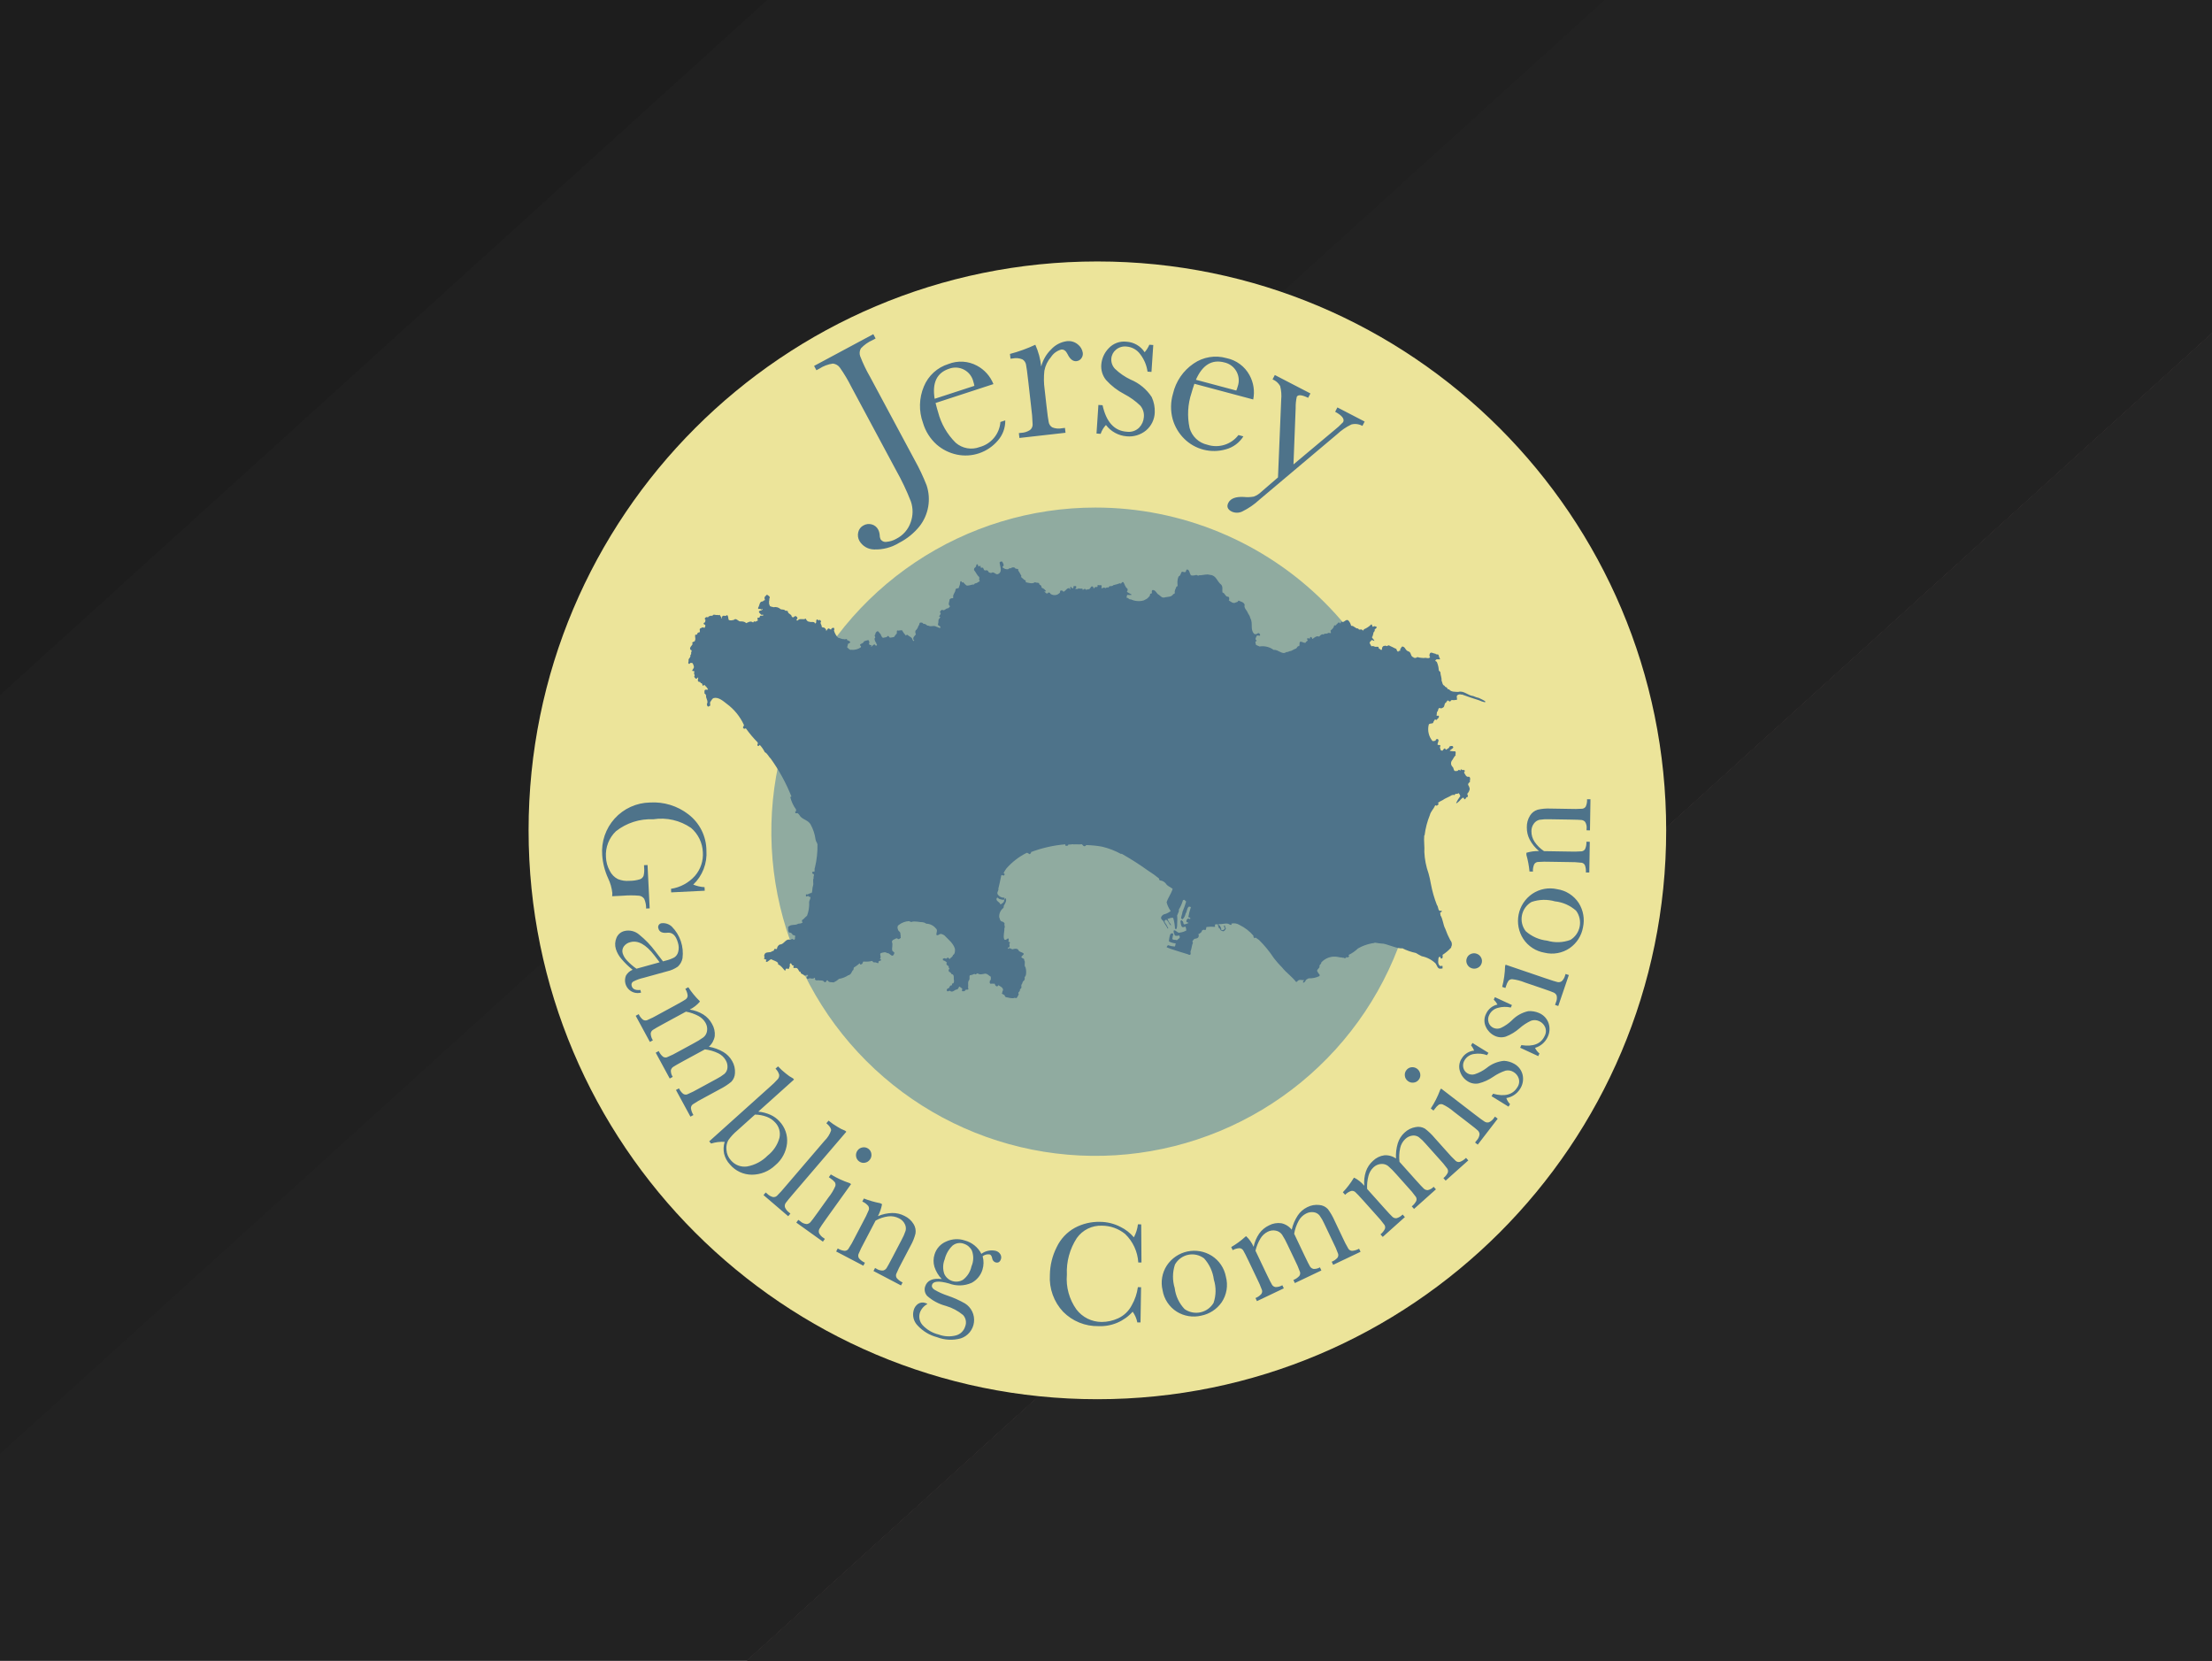
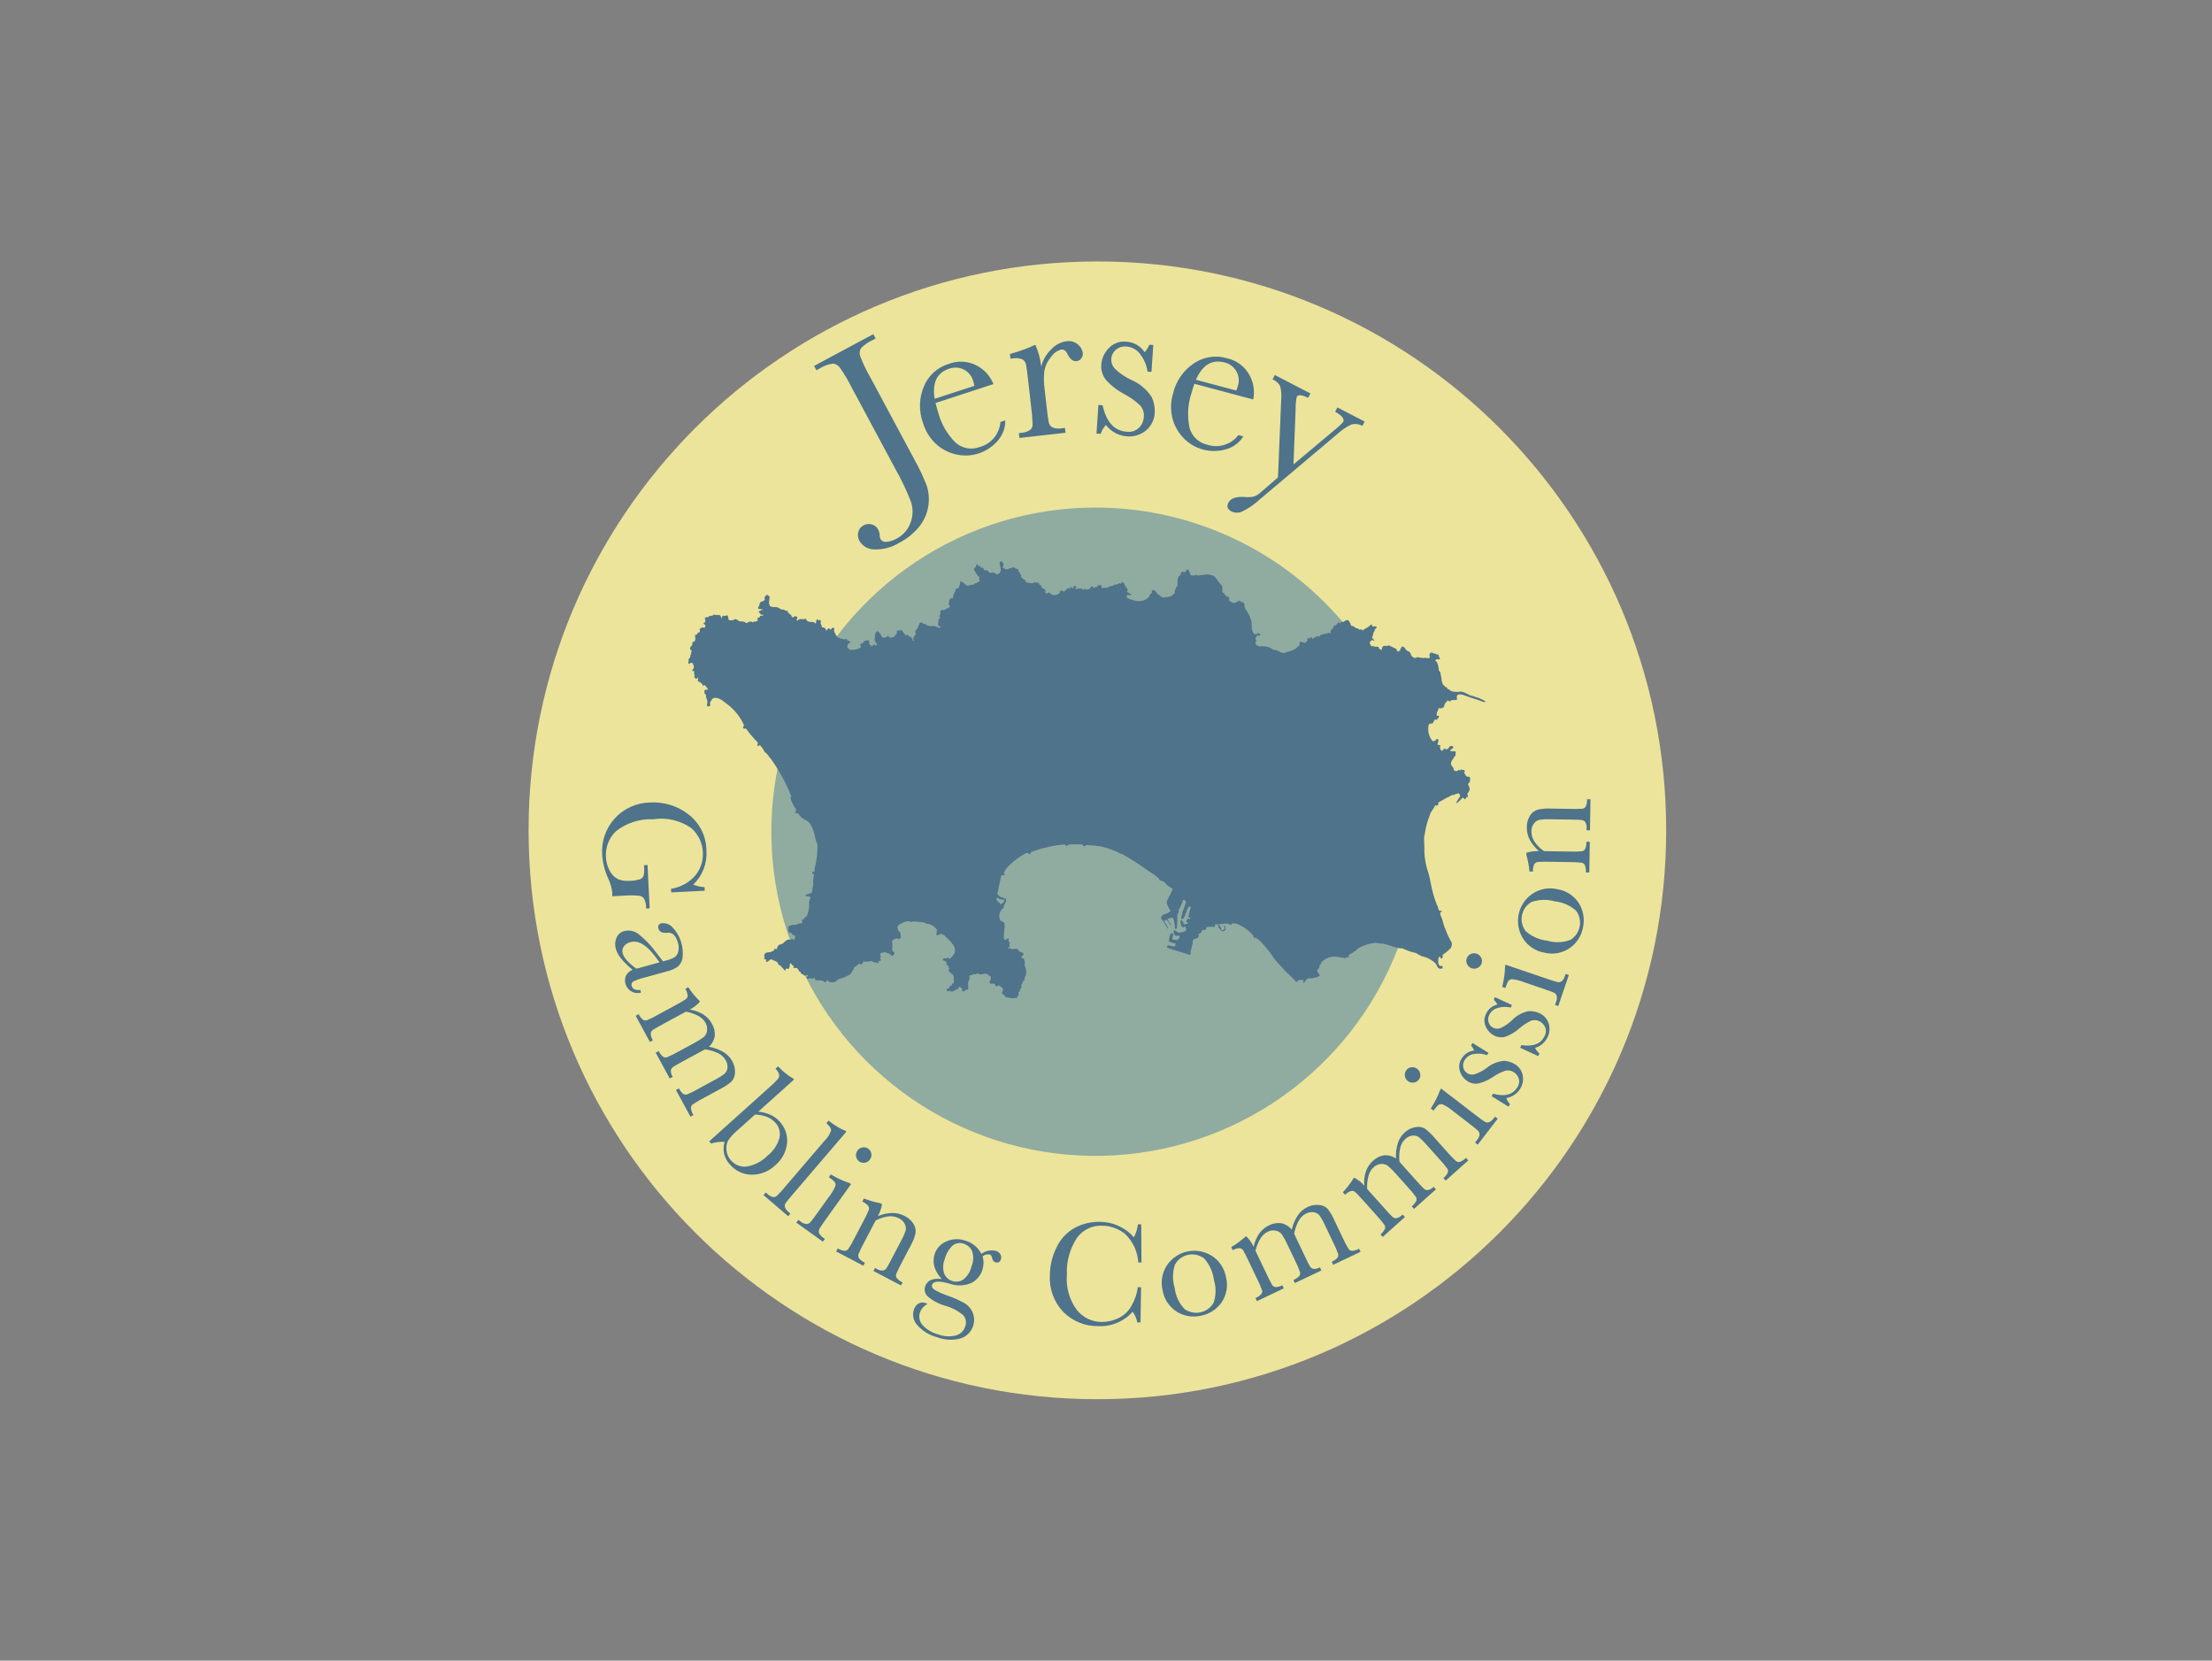
<svg xmlns="http://www.w3.org/2000/svg" width="770" height="578" viewBox="0 0 770 578" fill="none">
  <rect x="0" y="0" width="770" height="578" fill="#808080" stroke="none" />
  <g clip-path="url(#clip0_927_3080)">
-     <rect width="770" height="578" fill="white" />
    <g clip-path="url(#clip1_927_3080)">
      <rect width="770" height="578" fill="white" />
-       <rect x="-3" y="-3" width="770" height="578" fill="#1D1D1D" />
      <rect x="-289" y="503.718" width="1287.96" height="578" transform="rotate(-42.174 -289 503.718)" fill="#202020" />
      <rect x="-120" y="614.718" width="1287.96" height="578" transform="rotate(-42.174 -120 614.718)" fill="#222222" />
      <rect x="23" y="792.718" width="1287.96" height="578" transform="rotate(-42.174 23 792.718)" fill="#846868" />
-       <rect x="23" y="792.718" width="1287.96" height="578" transform="rotate(-42.174 23 792.718)" fill="#222222" />
      <rect x="23" y="792.718" width="1287.96" height="578" transform="rotate(-42.174 23 792.718)" fill="#222222" />
      <rect x="23" y="792.718" width="1287.96" height="578" transform="rotate(-42.174 23 792.718)" fill="#252525" />
    </g>
    <path d="M382 487C491.352 487 580 398.352 580 289C580 179.648 491.352 91 382 91C272.648 91 184 179.648 184 289C184 398.352 272.648 487 382 487Z" fill="#ECE49A" />
    <path d="M494.156 289.475C494.157 311.79 487.541 333.604 475.144 352.159C462.747 370.714 445.126 385.176 424.509 393.716C403.893 402.256 381.207 404.491 359.321 400.138C337.434 395.784 317.33 385.039 301.551 369.26C285.772 353.48 275.026 333.376 270.673 311.49C266.32 289.603 268.555 266.918 277.095 246.301C285.635 225.685 300.097 208.064 318.651 195.667C337.206 183.27 359.021 176.654 381.336 176.655C411.257 176.656 439.953 188.543 461.11 209.7C482.268 230.858 494.155 259.554 494.156 289.475Z" fill="#90ABA0" />
    <path d="M340.984 196.945C341.182 196.92 341.395 196.96 341.351 197.178C341.306 197.386 341.415 197.707 341.677 197.608C342.648 197.227 342.143 198.772 343.128 198.524C343.276 198.469 343.438 198.463 343.59 198.508C343.741 198.553 343.875 198.645 343.969 198.772C344.009 199.103 344.291 199.212 344.504 199.321C344.665 199.399 344.844 199.43 345.022 199.41C345.2 199.391 345.368 199.323 345.509 199.212C346.395 199.247 346.781 200.351 347.731 199.633C348.979 198.742 348.048 197.024 347.964 195.747C348.036 195.644 348.133 195.559 348.245 195.5C348.357 195.442 348.481 195.411 348.607 195.411C348.939 195.371 348.979 195.767 349.132 195.955C349.246 196.277 349.484 196.589 349.315 196.945C349.068 197.113 348.761 197.42 349.196 197.638C349.691 198.026 350.32 198.202 350.944 198.128C351.186 197.881 351.498 197.648 351.785 197.831C351.977 197.647 352.221 197.526 352.483 197.484C352.746 197.441 353.015 197.479 353.255 197.594C353.543 198.366 354.676 197.564 354.453 198.603C354.924 199.163 355.132 199.816 355.532 200.38C355.211 201.158 356.166 201.182 356.359 201.702C356.572 201.816 356.923 201.915 357.092 202.167C357.112 202.37 356.988 202.514 357.077 202.638C358.106 202.87 359.384 203.331 360.314 202.613C360.913 203.088 361.73 202.454 361.839 203.459C362.119 203.552 362.357 203.744 362.507 203.999C362.494 204.115 362.507 204.233 362.544 204.344C362.58 204.455 362.64 204.557 362.72 204.642C363.344 204.776 363.66 205.212 364.126 205.702C364.027 206.053 363.71 205.682 363.542 205.91C363.908 206.137 364.259 206.845 364.744 206.454C364.853 206.167 365.126 206.202 365.348 206.311C365.596 206.212 365.507 206.563 365.655 206.687C365.999 206.93 366.4 207.082 366.819 207.129C367.238 207.176 367.662 207.116 368.051 206.954C368.497 206.632 369.15 206.429 369.011 205.766C369.165 205.335 369.67 205.618 369.868 205.598L370.18 205.969C371.036 205.736 371.764 203.831 372.674 205.212C372.65 205.014 372.546 204.687 372.511 204.42C372.501 204.35 372.763 204.256 372.907 204.306C373.055 204.43 373.09 204.751 373.372 204.796C373.966 204.731 373.372 203.638 374.154 204.029C374.352 203.87 374.565 204.048 374.654 204.177C374.828 204.499 374.239 204.697 374.412 205.088C374.788 204.776 375.115 205.276 375.402 204.766C375.892 204.989 376.209 204.816 376.768 204.885C376.857 205.147 376.996 205.202 376.887 205.41H376.961C377.04 205.263 377.16 205.142 377.307 205.064C377.455 204.985 377.622 204.952 377.788 204.969C377.996 205.632 378.535 204.954 378.956 205.108C379.693 205.028 379.674 203.682 380.48 204.202C380.634 204.375 380.55 204.796 380.876 204.751C381.005 204.677 381.04 204.335 381.302 204.306L381.98 204.296C382.228 204.058 381.847 203.771 382.238 203.593C382.688 203.939 383.683 203.227 383.47 204.261C383.421 204.474 383.312 204.756 383.658 204.781C383.821 204.63 384.031 204.54 384.252 204.527C384.474 204.515 384.693 204.58 384.871 204.712C384.961 204.614 385.072 204.538 385.195 204.49C385.319 204.442 385.452 204.423 385.584 204.434C385.633 204.473 385.691 204.496 385.753 204.501C385.814 204.506 385.876 204.494 385.93 204.464C386.039 203.633 387.133 204.326 387.534 203.672C388.316 203.509 389.084 203.285 389.831 203.004C390.494 203.534 390.351 202.261 391.069 202.657C391.564 203.415 391.677 204.415 392.464 204.875C392.533 205.061 392.551 205.262 392.515 205.457C392.479 205.652 392.392 205.834 392.262 205.984C392.771 206.321 393.304 206.622 393.855 206.885L393.875 207.083C393.377 207.108 392.877 207.096 392.38 207.048C392.237 207.376 392.163 207.73 392.162 208.088C392.747 207.89 392.989 208.81 393.638 208.602C395.047 209.271 396.652 209.403 398.152 208.974C398.662 208.637 399.454 208.484 399.84 207.761C400.3 207.647 400.241 207.107 400.399 206.687C400.657 206.588 401.132 206.598 400.954 206.152C400.919 205.88 400.929 205.335 401.33 205.36C402.35 205.38 402.562 206.647 403.414 207.028C404.008 207.434 404.419 208.127 405.285 207.964C406.324 207.637 407.785 207.949 408.463 206.726C408.745 206.825 408.854 206.608 408.968 206.39C408.73 205.548 409.339 204.855 409.522 204.162C410.136 204.162 409.859 203.449 409.869 203.044C409.817 202.217 409.957 201.39 410.279 200.628C411.002 200.405 410.972 199.529 411.378 199.009C411.849 198.89 412.23 199.321 412.675 199.069C412.992 198.831 412.774 198.108 413.393 198.242C414.027 198.44 414.051 199.257 414.314 199.762C414.403 199.96 414.551 200.078 414.497 200.222C415.076 200.364 415.683 200.34 416.249 200.153C416.705 199.96 416.912 200.618 417.412 200.232C418.368 200.252 419.477 199.925 420.496 199.945C420.719 200.059 421.115 200.009 421.387 200.118C423.382 200.296 423.689 202.435 425.09 203.494C425.793 204.227 425.377 205.35 425.535 206.212C426.441 206.385 426.535 207.796 427.535 207.682C427.961 207.84 427.867 208.256 427.911 208.588L427.743 208.939C428.401 209.409 429.391 210.315 430.317 209.602C430.743 209.691 430.896 209.271 431.139 209.033C431.931 209.424 432.95 209.513 433.267 210.483C432.931 211.676 434.025 212.364 434.317 213.216C434.594 213.864 435.119 214.344 435.208 215.082C435.39 215.38 435.518 215.709 435.584 216.052C435.965 217.636 435.336 219.195 436.505 220.557C436.642 220.655 436.804 220.716 436.973 220.731C437.141 220.747 437.311 220.717 437.465 220.646C437.68 220.455 437.959 220.35 438.247 220.354C438.475 220.601 438.767 220.839 438.608 221.195L438.618 221.264C438.207 221.309 437.49 220.918 437.356 221.542C437.203 221.962 436.91 222.269 437.158 222.72C437.292 222.769 437.514 222.947 437.406 223.091L437.341 223.165C436.678 223.24 437.227 223.997 437.143 224.343C437.514 224.705 438.069 224.779 438.43 225.012C439.293 224.869 440.177 224.901 441.027 225.107C441.878 225.313 442.678 225.688 443.38 226.21C444.974 225.962 446.365 228.105 447.786 226.927C448.276 227.076 448.894 226.531 449.444 226.541C449.959 226.343 450.454 225.957 451.038 225.759C451.567 225.62 451.483 224.819 452.226 224.873C452.587 224.423 452.097 223.665 452.661 223.329C453.34 223.329 453.805 223.819 454.468 223.739C454.478 223.195 455.75 223.046 454.938 222.462C454.988 222.324 454.978 222.264 455.112 222.175C455.39 222.114 455.681 222.152 455.933 222.284C456.121 222.2 455.914 221.482 456.418 221.759C456.834 221.839 456.651 222.616 457.017 222.304C457.641 221.824 458.384 221.2 459.176 221.586C459.601 221.19 460.017 220.601 460.641 220.804C460.869 221.052 460.883 220.507 461.156 220.547C461.618 220.618 462.091 220.516 462.482 220.26C462.745 220.23 463.037 220.463 463.289 220.304C463.339 220.032 463.17 219.775 463.131 219.507C463.626 219.047 464.314 218.567 464.368 217.814C464.65 217.369 465.13 217.993 465.13 217.389C465.665 217.26 465.863 216.077 466.507 216.968C466.917 216.978 466.586 216.478 466.917 216.374C467.769 216.75 468.031 216.047 468.68 215.829C468.782 215.789 468.892 215.775 469.001 215.788C469.11 215.801 469.214 215.841 469.303 215.904C469.818 216.431 470.173 217.094 470.328 217.814C471.328 217.696 471.803 218.869 472.803 218.755C473.036 219.611 474.006 218.616 474.377 219.463C474.719 219.492 474.6 219.091 474.862 218.992C475.804 218.595 476.658 218.016 477.377 217.29C477.812 217.448 477.535 218.626 478.327 217.928C478.65 217.969 478.962 218.069 479.248 218.225C479.248 218.844 478.184 218.958 478.58 219.527C478.347 219.824 477.981 220.205 478.035 220.666C477.807 221.042 477.936 221.566 477.545 221.74C477.738 222.259 478.317 222.596 478.436 223.061C478.099 223.096 477.793 222.73 477.525 222.764C477.154 223.131 476.847 223.373 476.763 223.789C477.01 224.17 477.139 224.7 477.505 224.992C477.738 224.7 478.174 224.918 478.461 225.026C478.971 225.368 480.045 224.64 479.961 225.739C480.441 225.744 480.738 226.596 481.079 226.012C481.04 225.796 481.064 225.573 481.15 225.371C481.235 225.169 481.377 224.996 481.559 224.873C481.955 224.824 482.342 224.581 482.639 224.888C483.045 224.908 483.139 224.492 483.559 224.65C484.074 225.002 484.693 225.13 485.208 225.482L486.059 225.858C486.134 226.223 486.319 226.556 486.589 226.813C486.866 226.922 486.826 226.581 486.94 226.442C487.683 226.957 487.217 225.858 487.603 225.68C487.727 225.531 487.881 225.111 488.138 225.012C488.312 225.029 488.48 225.084 488.631 225.171C488.783 225.259 488.913 225.379 489.014 225.521C489.41 226.086 489.673 226.601 490.44 226.779C491.375 227.224 490.905 228.427 492.024 228.774C492.103 228.972 492.311 228.947 492.519 228.986C492.673 229.002 492.829 228.983 492.975 228.932C493.121 228.881 493.254 228.798 493.365 228.689C494.213 228.94 495.096 229.045 495.979 229.001L495.964 228.868L495.969 228.937C496.573 228.937 497.503 229.373 497.83 228.66C497.543 228.491 497.558 228.016 497.652 227.729C497.934 226.551 498.998 227.576 499.667 227.501C499.85 227.893 500.36 227.69 500.726 227.858C500.848 228.401 501.042 228.926 501.305 229.417C500.86 229.675 500.122 229.209 499.78 229.724C499.285 230.125 500.167 230.16 500.206 230.491C500.548 231.312 500.76 232.18 500.835 233.065C500.746 233.486 501.246 233.689 501.409 233.946C501.379 234.897 501.894 235.788 501.805 236.882C502.161 237.575 502.043 238.416 502.894 238.713C502.963 239.317 503.815 239.025 503.815 239.698C503.988 239.865 504.218 239.959 504.458 239.961C505.166 240.901 506.508 240.748 507.601 240.827C509.572 240.258 510.928 242.074 512.843 242.262C513.476 242.555 514.138 242.779 514.819 242.931C515.558 243.26 516.279 243.63 516.977 244.039C517.066 244.228 517.002 244.307 516.947 244.445C516.217 244.296 515.509 244.056 514.838 243.733C512.873 243.139 510.829 242.426 508.849 241.703L508.73 241.782C508.491 241.669 508.223 241.631 507.962 241.673C507.7 241.714 507.457 241.833 507.265 242.015C506.715 242.559 507.819 243.921 506.567 243.584C506.057 243.921 505.25 243.332 504.983 243.975C504.919 244.044 504.735 244.198 504.592 244.148C504.31 244.049 504.141 243.792 503.874 243.752C503.914 244.153 503.3 244.089 503.483 244.475C502.562 244.723 503.097 245.935 502.26 246.307C501.934 246.415 501.637 246.722 501.404 246.475C500.414 246.178 500.835 247.415 500.201 247.836L500.082 249.128L500.825 249.113C501.171 249.816 500.206 250.271 499.983 250.628L499.533 250.341C499.325 250.836 498.88 251.158 498.865 251.633C498.493 251.95 497.38 251.667 497.32 252.35C497.096 253.313 497.098 254.315 497.326 255.276C497.553 256.238 498 257.134 498.632 257.894C499.048 258.043 499.167 257.83 499.637 257.84C499.815 257.622 499.899 257.142 500.315 257.226C500.582 257.197 500.602 257.395 500.761 257.588C500.751 258.127 500.464 258.498 500.399 259.122C500.647 259.563 501.459 258.993 501.409 259.681C500.988 260.196 501.508 260.617 501.498 261.097C501.642 261.206 501.973 261.097 502.003 261.369C502.315 261.132 502.523 260.567 502.978 260.454C503.191 260.567 503.092 260.845 503.369 260.949C503.745 260.627 504.478 260.478 504.537 259.86C504.713 259.743 504.914 259.67 505.123 259.648C505.332 259.625 505.544 259.654 505.74 259.731C505.76 259.934 505.914 259.978 505.869 260.261C505.448 260.716 504.864 260.914 504.646 261.345C505.302 261.446 505.963 261.506 506.626 261.523C506.656 261.795 506.814 262.043 506.701 262.265C506.542 262.552 506.75 262.661 506.71 262.869C506.097 263.414 505.79 264.329 505.305 264.859C505.143 265.168 505.076 265.518 505.114 265.864C505.152 266.211 505.293 266.538 505.518 266.804L505.671 266.913C506.136 267.408 505.928 268.582 506.854 268.349C507.058 268.388 507.269 268.362 507.458 268.275C507.557 267.928 507.829 267.963 508.101 267.992C508.126 268.093 508.182 268.182 508.26 268.25C508.443 268.091 508.458 267.547 508.824 267.854C509.072 268.225 509.631 267.755 509.878 268.205C509.904 268.326 509.892 268.451 509.844 268.564C509.796 268.677 509.715 268.773 509.611 268.839C510.027 269.468 510.354 270.586 511.269 270.344C511.606 270.314 511.725 270.7 511.754 270.977C511.873 271.433 511.492 271.675 511.745 272.056C511.448 272.428 510.992 272.616 511.052 273.145C511.345 273.572 511.538 274.059 511.616 274.571C511.523 275.197 511.233 275.778 510.789 276.229C510.71 276.64 511.136 276.922 510.918 277.358C510.111 277.318 510.146 278.873 509.557 277.853C509.537 277.724 509.463 277.66 509.319 277.605C508.552 277.967 508.23 278.749 507.473 279.249C507.344 279.264 507.121 279.754 506.894 279.447C507.285 278.624 507.761 277.844 508.314 277.12C508.242 276.701 508.034 276.318 507.72 276.031C507.3 276.551 506.641 276.016 506.433 276.576C506.3 276.665 506.245 276.734 506.111 276.754C505.869 276.437 505.646 276.808 505.369 276.764C504.359 277.427 503.176 277.764 502.181 278.486C501.573 278.757 500.996 279.093 500.459 279.486C500.657 279.467 500.756 279.729 500.835 279.788C500.665 280.024 500.458 280.229 500.221 280.397C499.969 280.561 499.706 280.051 499.543 280.407C499.063 281.546 498.018 282.476 497.746 283.659C496.826 285.918 496.207 288.288 495.905 290.708L495.781 290.792C495.583 292.643 495.944 294.698 495.815 296.539C495.929 299.072 496.417 301.575 497.266 303.964C497.605 305.159 497.878 306.372 498.083 307.597C498.553 310.129 499.262 312.61 500.201 315.008C500.805 315.552 500.419 317.552 501.845 316.923C501.869 317.186 501.835 317.398 501.711 317.478C501.018 317.428 501.523 318.24 501.414 318.532C502.325 319.982 502.33 321.873 503.107 323.279C503.58 324.634 504.159 325.95 504.839 327.214C505.079 327.478 505.249 327.797 505.335 328.142C505.421 328.488 505.419 328.85 505.329 329.194C505.151 329.412 505.23 329.541 505.131 329.828C504.255 330.789 503.256 331.631 502.161 332.333C502.142 332.729 502.325 333.189 502.028 333.555C501.909 333.639 501.632 333.674 501.548 333.55L501.28 332.961C501.08 333.013 500.903 333.13 500.775 333.293C500.666 334.124 500.404 335.372 501.092 336.04C501.355 336.55 501.894 335.882 502.206 336.322C501.973 336.614 502.453 337.233 501.82 337.104C500.305 337.486 500.355 336.05 499.647 335.248C498.326 334.01 496.685 333.166 494.91 332.813C494.213 332.476 493.536 332.101 492.88 331.689C491.238 331.355 489.648 330.802 488.153 330.046L487.623 330.105C487.475 329.996 487.079 330.041 486.866 329.996C485.549 329.734 483.985 329.1 482.589 328.709C482.302 328.546 482.045 328.645 481.748 328.472C480.686 328.412 479.63 328.284 478.585 328.09C478.278 328.323 477.802 328.239 477.466 328.343C475.8 328.668 474.199 329.262 472.724 330.1C471.762 331.026 470.659 331.793 469.457 332.372C469.348 332.58 469.679 332.545 469.635 332.753C469.452 332.907 469.477 333.11 469.348 333.189C469.15 333.214 468.952 333.308 468.724 333.055C468.678 333.214 468.571 333.349 468.427 333.431C468.283 333.512 468.112 333.534 467.952 333.491C467.714 333.174 467.209 333.501 466.982 333.194L466.917 333.258C466.499 333.223 466.084 333.157 465.675 333.06C464.632 332.861 463.556 332.934 462.55 333.274C461.544 333.613 460.642 334.206 459.933 334.996C460.017 335.669 459.077 335.773 459.349 336.421C459.299 337.174 457.928 337.594 458.76 338.381C458.809 338.852 459.735 339.223 459.255 339.753C458.096 340.299 456.823 340.559 455.542 340.51C455.166 340.757 454.443 340.906 454.379 341.584C454.127 341.683 453.963 342.104 453.617 342.01C453.448 341.688 453.755 341.46 453.929 341.158C453.755 340.911 453.533 341.272 453.315 341.099C452.835 341.084 452.275 340.951 451.904 341.262C451.582 341.431 451.567 341.842 451.147 341.747C449.721 339.876 447.731 338.545 446.311 336.748C445.281 335.725 444.321 334.634 443.44 333.481C441.942 331.195 440.206 329.075 438.262 327.155L437.089 326.343C436.876 326.368 436.767 326.581 436.623 326.526C436.46 326.274 436.227 325.962 436.326 325.685C434.999 324.116 433.356 322.844 431.505 321.952C431.081 321.676 430.605 321.49 430.105 321.408C429.606 321.325 429.095 321.347 428.604 321.472C428.619 321.606 428.768 321.72 428.723 321.868C428.263 322.056 427.877 321.621 427.535 321.522C426.481 321.24 425.258 321.784 424.288 321.621C424.259 321.648 424.238 321.682 424.224 321.719C424.211 321.756 424.206 321.795 424.21 321.835C424.215 321.874 424.228 321.912 424.249 321.945C424.27 321.978 424.299 322.006 424.333 322.027C424.892 322.16 424.753 322.72 425.045 322.957L425.129 323.626C425.286 323.731 425.477 323.771 425.662 323.737C425.847 323.702 426.011 323.597 426.119 323.442C426.817 323.032 425.689 322.616 426.169 322.086C426.317 322.21 426.456 322.19 426.476 322.393C426.308 322.749 426.887 323.027 426.659 323.393C426.416 323.69 426.149 324.254 425.654 324.111C425.298 323.942 424.748 323.873 424.763 323.398C424.654 323.071 424.12 323.131 424.204 322.645C423.981 322.467 423.986 321.933 423.892 321.67C423.56 321.769 422.927 321.571 422.907 321.977C422.937 322.175 423.031 322.438 422.907 322.596C421.942 322.497 420.968 322.514 420.006 322.645C419.709 323.017 420.071 323.794 419.308 323.67C418.937 323.442 418.571 323.759 418.328 323.992C418.452 324.517 417.784 324.586 417.62 324.952L417.165 325.066C417.31 325.386 417.324 325.75 417.205 326.081C417.007 326.645 416.264 326.66 415.734 326.789C415.497 327.145 414.744 327.64 415.274 328.061C414.838 329.066 414.829 330.209 414.403 331.204C414.442 331.536 414.571 332.065 414.324 332.293C413.804 332.491 413.551 332.045 413.136 332.026C411.255 331.496 409.354 330.823 407.587 330.278C407.084 330.114 406.592 329.92 406.112 329.699C406.141 329.432 406.389 329.199 406.567 328.972C407.327 329.238 408.12 329.399 408.923 329.452C409.22 329.145 409.106 328.759 409.27 328.333C408.434 328.296 407.62 328.06 406.894 327.645C406.947 326.924 407.07 326.209 407.26 325.511C407.369 325.294 407.458 324.952 407.79 324.848C408.007 324.947 408.394 324.769 408.428 325.106C408.273 325.672 408.159 326.25 408.087 326.833C408.616 327.323 409.106 326.932 409.69 327.269C409.913 326.833 411.111 326.566 410.537 325.749C410.532 325.685 410.453 325.625 410.379 325.571C410.156 325.673 409.915 325.727 409.67 325.731C409.426 325.734 409.183 325.686 408.958 325.591C408.829 325.061 408.354 324.437 408.626 323.799C409.492 323.7 409.903 324.942 410.809 324.571C411.569 324.48 412.301 324.234 412.962 323.848C412.935 323.396 412.838 322.95 412.675 322.527C412.264 322.512 411.967 322.873 411.542 322.66C411.017 322.24 411.057 321.358 410.918 320.7C410.888 320.497 411.146 320.403 411.2 320.255C411.472 320.294 411.576 320.616 411.809 320.799C411.967 321.052 411.839 321.67 412.319 321.754C412.807 321.619 413.287 321.454 413.754 321.259C413.576 320.938 412.858 321.16 413.002 320.596C412.898 320.269 413.2 320.032 413.383 319.799C413.611 319.443 414.596 320.344 414.294 319.433C414.093 319.337 413.88 319.27 413.66 319.235C413.849 318.047 414.148 316.879 414.551 315.745C414.439 315.65 414.302 315.589 414.156 315.57C414.011 315.551 413.863 315.574 413.73 315.636C413.071 316.394 413.23 317.25 412.71 317.983C412.573 318.713 412.225 319.387 411.71 319.923C411.512 320.017 411.344 319.695 411.141 319.725C411.121 318.977 411.576 318.181 411.621 317.364C412.117 316.189 412.546 314.988 412.908 313.765C412.611 313.592 412.507 313.27 412.16 313.171L411.774 313.349C411.446 314.507 410.957 315.613 410.324 316.636C410.591 317.205 409.978 317.824 409.903 318.369L409.775 318.453C409.848 319.448 409.848 320.447 409.775 321.443C409.811 322.06 409.744 322.679 409.577 323.274C409.388 323.442 409.23 323.254 409.032 323.274C408.961 321.994 408.75 320.726 408.403 319.492C407.636 319.235 407.017 319.789 406.404 319.789C406.595 320.28 406.831 320.752 407.107 321.2C407.386 321.397 407.586 321.686 407.671 322.017C407.344 322.116 407.235 321.72 407.077 321.532C406.755 321.096 406.532 320.314 405.899 320.111C404.602 320.596 406.141 321.636 406.295 322.368C406.394 322.631 406.691 322.868 406.651 323.14L406.453 323.17C406.003 322.2 405.315 321.537 404.929 320.497C404.725 320.388 404.548 320.235 404.41 320.049C404.272 319.864 404.177 319.65 404.132 319.423C404.222 319.071 404.419 318.756 404.695 318.52C404.972 318.284 405.314 318.14 405.676 318.106C406.347 317.877 406.973 317.53 407.522 317.082C406.867 316.167 406.384 315.14 406.097 314.052C406.592 312.448 407.72 311.033 408.205 309.355C407.463 308.761 406.339 308.414 405.829 307.523C405.359 306.942 404.688 306.557 403.948 306.444C403.478 306.503 403.552 305.949 403.394 305.702C402.221 304.748 400.989 303.868 399.706 303.068C396.723 300.929 393.628 298.949 390.435 297.138L390.252 297.237C388.157 296.086 385.915 295.223 383.589 294.673C381.78 294.354 379.95 294.172 378.114 294.128C378.064 294.238 377.986 294.333 377.888 294.404C377.79 294.475 377.675 294.52 377.555 294.534C376.803 294.544 376.912 293.589 376.12 293.886C375.516 293.95 374.892 293.817 374.422 293.871L373.62 293.891L373.6 293.827C373.024 293.902 372.444 293.947 371.863 293.96C371.869 294.029 371.857 294.098 371.828 294.16C371.799 294.223 371.755 294.276 371.699 294.317C371.368 294.346 371.041 294.52 370.808 294.208L370.838 293.871C366.745 294.21 362.719 295.119 358.879 296.574C359.062 296.96 358.601 297.079 358.423 297.311C357.928 297.084 357.602 296.584 357.102 296.98C354.526 298.304 352.225 300.105 350.32 302.286C349.952 302.791 349.626 303.326 349.345 303.885C349.493 303.999 349.642 304.058 349.726 304.246C349.528 305.484 348.538 303.84 348.469 305.063C348.207 306.444 347.845 307.979 347.528 309.3C347.736 310.028 346.91 310.454 347.271 311.231C347.523 311.627 347.876 311.948 348.294 312.162C348.711 312.376 349.178 312.475 349.647 312.448C349.81 312.77 349.419 312.948 349.454 313.211C348.887 313.158 348.327 313.042 347.786 312.864C347.499 312.686 347.236 312.171 346.944 312.622C346.533 313.681 348.112 313.909 348.206 314.775C348.602 314.73 348.909 314.359 349.221 314.122C349.781 313.726 349.335 312.82 350.127 312.666C350.513 313.641 349.805 314.532 349.36 315.394C349.508 315.508 349.33 315.805 349.291 316.007C348.797 316.379 348.405 316.868 348.149 317.43C347.893 317.992 347.782 318.609 347.825 319.225C348.093 319.73 348.058 320.611 348.815 320.74C349.011 320.775 349.195 320.859 349.351 320.984C349.506 321.108 349.628 321.269 349.706 321.452C349.439 322.022 350.028 322.502 349.622 323.086C349.696 324.363 349.117 325.784 349.583 326.947C350.276 327.68 351.008 325.769 351.167 327.115C351.078 327.335 351.034 327.571 351.038 327.808C351.181 327.848 351.439 327.754 351.523 327.957C351.549 328.069 351.544 328.187 351.509 328.297C351.473 328.407 351.408 328.505 351.32 328.58C351.472 328.921 351.493 329.305 351.379 329.66C351.186 329.749 350.914 329.714 350.805 329.996C350.88 330.056 350.899 330.179 350.969 330.244C351.513 329.64 352.013 330.466 352.612 330.402L352.602 330.328C352.884 330.367 353.26 330.12 353.543 330.229C353.874 330.12 354.102 330.362 354.384 330.466C354.775 331.506 355.681 331.209 356.379 331.937C356.31 332.555 355.438 332.649 355.577 333.248C355.82 333.555 356.775 333.654 356.498 334.159C357.136 335.035 356.29 335.941 356.983 336.684C357.244 337.58 357.282 338.527 357.092 339.441L356.646 340.243C356.73 340.449 356.741 340.678 356.678 340.892C356.615 341.106 356.482 341.292 356.3 341.421C355.919 341.604 355.973 342.143 355.74 342.51C355.186 342.98 355.963 343.836 355.191 344.193C354.993 344.282 355.092 344.539 355.042 344.688C354.968 345.232 354.117 345.47 354.646 345.95C354.486 346.444 354.239 346.907 353.919 347.316C353.823 347.38 353.708 347.409 353.593 347.397C353.478 347.386 353.371 347.334 353.29 347.252C352.597 347.603 352.018 347.331 351.409 347.331C350.84 347.059 349.786 347.311 349.766 346.499C349.513 346.123 348.914 346.123 348.726 345.668C349.097 345.425 348.776 344.985 349.152 344.737C349.31 343.703 348.112 343.302 347.528 342.891C347.35 343.119 347.197 343.539 346.885 343.237C346.192 343.114 346.543 341.99 345.647 342.431C345.271 342.134 344.801 342.728 344.519 342.084C344.618 341.797 344.36 341.218 344.88 341.094C344.92 340.713 344.925 340.328 344.895 339.946C344.242 339.614 343.751 338.847 342.875 338.881C342.014 339.04 341.029 339.362 340.291 338.768C339.955 338.807 339.623 339.451 339.212 338.951C338.703 339.213 338.155 339.39 337.589 339.475C337.316 340.055 337.747 340.817 337.193 341.356C336.807 342.143 337.163 342.841 336.985 343.737C337.024 344.01 337.257 344.257 336.935 344.43C336.599 344.47 335.97 344.341 335.955 344.807C335.782 345.029 335.371 345.014 334.96 344.995C334.733 344.737 334.901 344.455 335.005 344.178C334.679 343.848 334.306 343.569 333.896 343.351C333.771 343.734 333.559 344.083 333.277 344.371C332.371 344.272 331.654 345.698 330.683 344.866C330.391 344.693 329.733 345.445 329.575 344.717C329.476 344.396 329.783 344.084 330.04 343.99C330.649 343.99 330.456 342.861 331.282 342.965C331.535 342.807 331.297 342.554 331.411 342.337C332.03 342.406 332.094 341.792 332.104 341.317C331.837 340.673 332.401 339.124 331.243 339.04C331 338.728 330.881 338.273 330.481 338.317C330.258 338.139 330.233 337.872 330.193 337.535L330.56 337.169C330.423 337.078 330.319 336.944 330.264 336.789C330.21 336.633 330.208 336.464 330.258 336.307C329.896 336.085 329.243 335.748 329.515 335.179L329.644 335.09C329.295 334.653 328.805 334.35 328.258 334.233C328.228 333.961 328.06 333.639 328.461 333.6C328.594 333.533 328.744 333.508 328.892 333.529C329.039 333.549 329.177 333.613 329.288 333.714C329.516 333.49 329.805 333.338 330.119 333.278C330.151 333.401 330.217 333.513 330.31 333.6C330.403 333.686 330.519 333.745 330.644 333.768C330.862 333.263 331.654 333.11 331.713 332.417C332.48 332.001 332.446 331.12 332.421 330.303C331.926 328.333 330.085 326.992 328.694 325.511C328.273 325.368 327.897 325.002 327.362 325.051C326.897 325.175 326.422 325.774 325.986 325.417C325.823 324.625 326.595 323.72 325.714 323.076C325.311 322.59 324.808 322.197 324.239 321.924C323.67 321.65 323.048 321.503 322.417 321.492C321.526 320.769 320.402 321.037 319.427 320.799C318.823 320.799 317.912 320.571 317.338 320.908C317.015 320.879 316.703 320.774 316.427 320.601C315.075 320.675 313.782 321.177 312.735 322.037C312.23 322.502 312.448 323.15 312.651 323.744C312.918 324.254 313.537 324.388 313.398 325.007C313.586 325.462 313.448 325.947 313.566 326.412C313.314 326.581 313.007 326.952 312.596 326.858C312.116 326.17 311.527 326.987 310.997 327.046C310.865 327.127 310.749 327.233 310.658 327.359C310.567 327.485 310.503 327.627 310.468 327.779C310.923 328.818 310.364 329.828 310.611 330.877C310.794 331.263 311.403 331.333 311.319 331.744C311.233 332.077 311.057 332.38 310.809 332.62C309.938 332.719 309.671 331.595 308.814 331.758C308.206 331.145 307.171 331.6 306.582 331.744C306.032 332.347 307.003 333.12 306.265 333.738C306.388 333.753 306.501 333.81 306.585 333.901C306.668 333.992 306.717 334.11 306.721 334.233C306.468 334.332 306.146 334.501 305.884 334.595L305.765 334.743C305.914 334.862 305.735 335.09 305.75 335.223C305.285 335.273 304.83 334.788 304.374 334.971C304.028 334.941 303.751 334.837 303.701 334.441C302.667 334.686 301.6 334.759 300.543 334.659C300.236 334.956 300.365 335.486 299.84 335.619C299.706 335.708 299.449 335.798 299.355 335.53C299.281 335.411 299.39 335.263 299.256 335.283C298.608 335.836 297.919 336.341 297.197 336.793C297.103 337.139 297.217 337.669 296.771 337.797C296.425 338.441 296.187 339.282 295.256 339.456C294.299 340.093 293.215 340.515 292.078 340.693C291.518 341.201 290.881 341.618 290.192 341.931C289.499 341.797 288.509 342.044 288.153 341.277L287.94 341.158C287.49 341.416 287.579 342.158 286.916 341.752C286.421 341 285.455 341.371 284.757 341.178C284.61 341.232 284.452 341.25 284.295 341.233C284.139 341.216 283.989 341.163 283.856 341.079C283.751 340.992 283.684 340.868 283.668 340.732C283.653 340.597 283.69 340.46 283.772 340.352C283.559 340.168 283.386 340.525 283.188 340.55C282.733 340.65 282.259 340.611 281.827 340.436C281.72 340.553 281.577 340.633 281.421 340.662C281.265 340.692 281.103 340.67 280.961 340.599C280.5 340.104 281.154 339.896 281.307 339.475C281.208 339.149 280.906 339.451 280.689 339.342C280.515 339.629 280.228 339.53 279.966 339.56C279.698 338.966 278.352 339.065 278.788 338.134C278.738 338.282 278.54 338.302 278.402 338.307C277.931 337.827 277.743 336.694 276.892 336.921C276.63 336.951 276.545 336.896 276.278 336.921C276.211 336.822 276.176 336.705 276.176 336.585C276.176 336.465 276.211 336.348 276.278 336.248L276.382 336.035C275.734 336.243 275.605 335.649 275.352 335.273C274.62 335.357 275.105 336.045 274.877 336.471C274.63 336.708 274.838 337.362 274.352 337.213C274.065 337.04 273.808 337.203 273.536 337.174C273.422 337.382 273.546 337.847 273.199 337.817C272.506 337.085 271.912 336.07 270.927 335.708C270.769 335.51 270.887 335.298 270.793 335.114C270.18 334.431 269.081 334.283 268.492 333.877C267.818 333.956 267.319 334.956 266.695 334.758C266.452 334.451 266.774 334.273 266.814 333.996C266.472 334.035 266.244 333.798 265.957 333.694C265.951 333.607 265.969 333.521 266.009 333.444C266.049 333.367 266.11 333.302 266.185 333.258C266.1 333.119 266.045 332.962 266.027 332.8C266.008 332.638 266.025 332.473 266.076 332.318C266.472 330.986 268.12 331.823 268.774 331.065C269.195 331.026 269.497 330.853 269.506 330.372C269.813 330.075 270.061 330.452 270.447 330.273C270.469 329.956 270.57 329.649 270.741 329.381C270.913 329.113 271.148 328.892 271.427 328.739C272.991 328.769 273.417 326.551 275.1 327.105C275.437 327.066 275.585 326.64 275.956 326.868C276.04 327.001 276.253 327.046 276.461 327.081C277.026 326.685 276.501 326.338 276.862 325.888C276.654 325.229 275.768 325.749 275.743 324.997C275.471 324.898 275.288 324.512 275.1 324.665C274.14 324.566 274.476 323.314 274.333 322.65C275.288 321.532 276.724 322.24 277.857 321.512C278.392 321.452 279.07 321.443 279.426 320.997C279.08 320.898 279.228 320.477 279.144 320.279C279.842 319.923 280.243 319.215 280.936 318.72C281.516 317.184 281.766 315.543 281.669 313.904C281.738 313.28 282.228 312.82 282.094 312.151C281.505 312.434 281.466 311.419 280.916 312.023C280.728 312.112 280.5 311.929 280.555 311.79C280.599 311.582 280.446 311.404 280.624 311.241C281.337 311.567 281.847 310.696 282.545 310.825C282.867 310.102 282.693 309.176 283 308.33C283.317 307.489 282.802 306.528 283.238 305.598C282.98 305.088 283.832 304.246 282.866 304.083C282.574 303.91 282.822 303.677 282.866 303.469C283.025 303.113 283.198 303.499 283.475 303.469C283.683 302.905 283.421 302.395 283.698 301.89C284.327 299.263 284.617 296.567 284.559 293.866C284.411 293.203 283.965 292.856 283.896 292.183C283.647 290.326 283.051 288.533 282.139 286.897C281.307 285.501 279.733 285.337 278.659 284.238C278.337 283.808 278.07 283.224 277.58 283.006C277.357 283.076 277.118 283.081 276.892 283.021C276.837 282.824 276.815 282.62 276.827 282.417L277.209 282.239C277.263 282.09 276.847 282.006 277.169 281.833C276.215 280.542 275.52 279.08 275.12 277.526C275.1 277.328 275.367 277.298 275.501 277.224C273.645 272.566 271.232 268.15 268.314 264.072C267.571 263.414 267.17 262.236 266.235 261.805C265.764 260.868 265.165 260.001 264.452 259.231C264.334 259.379 264.294 259.582 264.156 259.597C263.958 259.622 263.69 259.647 263.67 259.449C263.561 259.127 263.7 259.181 263.809 258.899C263.74 258.83 263.7 258.568 263.829 258.484C262.287 256.935 260.876 255.261 259.611 253.479C259.501 253.581 259.358 253.639 259.208 253.644C259.058 253.648 258.911 253.599 258.795 253.504C258.334 253.009 259.111 252.717 258.933 252.266C257.598 249.358 255.541 246.84 252.959 244.95C251.686 243.95 250.107 242.564 248.464 242.955C247.806 243.163 247.563 244 247.207 244.381C247.152 244.766 247.172 245.157 247.266 245.534C247.04 245.724 246.779 245.868 246.499 245.96C246.138 245.722 246.103 245.45 246.053 245.049C246.573 244.247 246.009 243.436 245.776 242.584C245.838 242.347 245.818 242.095 245.719 241.871C245.62 241.646 245.449 241.461 245.232 241.347C245.321 240.936 244.969 240.159 245.692 240.02C245.91 240.124 246.157 239.961 246.301 240.084C246.746 239.763 246.063 239.703 246.157 239.357C245.875 239.312 245.9 238.842 245.633 238.872L245.237 238.377L244.657 238.703C244.42 238.391 244.544 237.639 243.95 237.778L243.687 237.332C243.503 237.364 243.313 237.34 243.143 237.263C242.628 236.842 243.158 236.164 243.044 235.778C242.776 235.808 242.692 236.223 242.286 236.268C242.054 236.02 241.554 235.743 241.702 235.327C242.074 234.946 241.415 234.605 241.643 234.11C241.618 233.907 241.861 233.743 241.653 233.63C241.445 233.521 241.242 233.61 240.96 233.511C240.965 232.966 241.742 232.605 241.519 231.887C241.444 231.462 241.262 231.064 240.989 230.729C240.658 230.833 240.277 230.471 240.074 231.031C239.816 231.204 239.648 230.882 239.569 230.754C239.688 230.353 239.732 229.933 239.698 229.516C239.846 229.095 240.544 228.675 240.282 228.1C240.436 227.933 240.553 227.736 240.628 227.521C240.311 227.15 241.232 226.358 240.405 226.185C239.767 225.378 240.925 224.769 241.113 224.081C241.029 223.952 240.886 223.834 240.999 223.685C241.158 223.264 241.925 223.447 241.925 222.898C242.272 222.259 241.777 221.566 242.044 220.928L242.445 220.878C242.445 220.887 242.448 220.896 242.452 220.904C242.456 220.911 242.462 220.918 242.469 220.923C242.476 220.928 242.484 220.932 242.493 220.934C242.502 220.935 242.511 220.935 242.519 220.933C242.767 220.774 242.752 219.958 243.375 220.166C244.073 219.671 243.034 218.918 244.019 218.606C244.346 218.497 244.712 218.116 245.088 218.547C245.484 218.438 245.454 218.101 245.548 217.75C245.548 217.205 244.633 217.453 245.034 216.79C245.563 216.666 245.504 216.265 245.548 215.923C245.707 215.562 245.088 215.498 245.395 215.196C245.469 215.06 245.58 214.947 245.714 214.871C245.849 214.795 246.003 214.758 246.157 214.765C246.227 214.76 246.306 214.889 246.444 214.943C246.519 214.394 247.212 214.448 247.657 214.265C247.764 214.303 247.865 214.359 247.954 214.429C248.246 213.518 249.142 214.231 249.731 214.028C249.882 214.087 250.043 214.114 250.205 214.108C250.367 214.102 250.526 214.063 250.672 213.993C250.464 214.552 251.355 214.587 251.013 215.171C251.142 215.156 251.3 215.339 251.261 215.072C251.177 214.815 251.493 214.641 251.528 214.369C252.112 214.161 252.701 214.636 253.048 214.062C253.627 214.33 253.463 215.3 253.637 215.691C254.092 216.112 254.884 215.879 255.473 215.75C256.136 214.998 256.869 216.067 257.503 216.265C258.384 216.3 259.126 216.225 259.74 216.894C260.448 216.607 261.265 215.978 262.086 216.626C262.423 216.651 262.294 216.131 262.646 216.295C263.017 216.517 263.443 216.131 263.834 215.958C263.799 215.691 263.408 215.191 263.923 214.933C264.715 215.315 264.24 214.221 264.863 214.28C265.02 214.32 265.184 214.325 265.343 214.295C265.502 214.265 265.653 214.201 265.784 214.107C265.546 213.726 265.121 214.191 264.878 213.869C264.631 213.498 264.076 213.285 264.21 212.731C264.586 212.419 265.477 212.518 265.472 211.914C265.274 211.939 265.106 212.226 264.883 212.107C264.626 211.602 263.695 212.384 263.933 211.478C264.462 210.736 264.294 209.271 265.517 209.33C265.764 209.102 265.947 208.88 266.284 208.909C266.309 208.503 265.933 208.201 266.235 207.83C266.185 207.494 266.66 207.444 266.759 207.162C266.997 206.786 267.314 207.236 267.531 207.35C267.671 207.417 267.786 207.526 267.861 207.662C267.935 207.798 267.966 207.954 267.947 208.107C267.65 208.35 267.922 208.998 267.69 209.36C267.794 209.686 267.586 210.251 267.888 210.553C267.903 211.231 268.769 211.132 269.274 211.345C269.706 211.245 270.156 211.255 270.583 211.373C271.01 211.492 271.4 211.715 271.719 212.023C272.145 212.241 272.942 212.018 273.259 212.458C273.56 212.755 274.06 212.364 274.249 212.815C274.273 213.696 275.501 213.681 275.585 214.562C275.734 214.676 275.818 214.8 275.971 214.919C276.501 214.795 276.758 214.092 277.293 214.636C277.52 214.82 277.763 215.196 277.451 215.428C277.392 215.508 277.268 215.656 277.278 215.725C277.233 215.933 277.377 215.983 277.511 215.968C277.723 216.013 277.773 215.869 277.832 215.805C278.501 215.112 279.669 215.854 280.481 215.295C280.674 215.815 281.08 216.379 281.688 216.379C282.327 216.646 282.768 216.314 283.475 216.587C283.564 216.775 283.673 217.106 283.921 216.933C284.416 216.537 283.782 215.805 284.505 215.582L285.035 216.003C285.015 215.805 285.208 215.77 285.411 215.755C285.52 215.824 285.614 215.916 285.685 216.025C285.756 216.133 285.802 216.256 285.822 216.384C285.272 216.854 286.148 217.498 286.02 218.126C286.257 218.438 286.525 218.393 286.871 218.438C287.237 218.73 287.752 219.072 287.539 219.577C287.935 219.463 288 218.849 288.326 218.74C288.782 218.626 289.301 219.581 289.415 218.819C289.516 218.696 289.649 218.603 289.799 218.55C289.949 218.498 290.111 218.488 290.267 218.522C290.369 218.645 290.427 218.798 290.433 218.958C290.438 219.117 290.39 219.274 290.296 219.403C290.543 220.363 291.038 221.24 291.732 221.948C292.425 222.071 293.093 222.537 293.826 222.452C294.123 222.759 294.925 221.992 294.875 222.799C295.222 222.908 295.86 223.106 295.989 223.561C295.796 223.81 295.524 223.985 295.217 224.056L294.89 225.314C295.336 225.606 295.682 226.309 296.335 226.16C297.5 226.283 298.669 225.985 299.632 225.319C299.731 225.036 299.855 224.888 299.498 224.725C299.35 224.685 299.409 224.531 299.39 224.398C299.672 223.893 300.444 224.081 300.751 223.23C301.235 223.026 301.739 222.877 302.256 222.784C302.548 222.957 302.538 223.438 302.686 223.621C302.379 223.858 302.478 224.185 302.711 224.432C302.939 224.606 303.518 224.333 303.305 224.903L303.122 225.061C303.35 225.234 303.508 224.878 303.696 224.725C304.008 224.556 304.364 223.972 304.691 224.541C304.765 224.606 304.854 224.804 305.042 224.705C305.636 224.507 304.983 224.17 305.008 223.764C304.643 223.323 304.439 222.772 304.429 222.2C305.122 221.784 304.043 221.23 304.681 220.888C304.676 220.701 304.713 220.516 304.788 220.344C304.863 220.173 304.976 220.021 305.117 219.898C305.79 219.27 306.047 220.393 306.483 220.616C306.735 221.062 306.81 221.73 307.384 222.002C307.968 221.804 308.73 221.923 308.998 221.349C309.463 221.23 309.408 221.913 309.879 221.928C310.326 221.887 310.769 221.815 311.205 221.71L311.972 220.67L311.977 220.745C312.413 220.354 312.017 219.854 312.314 219.423C312.799 219.631 313.448 219.294 313.992 219.364C314.367 220.045 314.827 220.676 315.363 221.24C315.382 221.175 315.416 221.116 315.463 221.068C315.51 221.02 315.568 220.984 315.632 220.964C315.696 220.943 315.764 220.938 315.83 220.95C315.897 220.962 315.959 220.99 316.012 221.032C316.477 221.586 317.373 221.695 317.596 222.477C317.68 222.665 317.744 223.131 318.14 223.086C318.452 222.848 317.898 222.72 317.932 222.512C317.784 221.71 318.417 221.373 318.828 220.779C318.617 220.39 318.563 219.935 318.68 219.507C319.183 219.063 319.541 218.479 319.709 217.829C320.09 217.592 319.907 217.136 320.199 216.765C320.365 216.697 320.544 216.67 320.723 216.685C320.901 216.701 321.073 216.759 321.224 216.854C321.274 217.25 321.793 217.062 322.085 217.225C322.58 217.448 322.689 217.839 323.224 217.775C324.164 218.28 325.026 217.512 325.986 218.151C326.456 218.161 327.006 218.844 327.421 218.393C327.339 218.172 327.203 217.975 327.025 217.819C326.699 217.928 326.58 217.532 326.496 217.339C326.625 216.916 326.687 216.475 326.679 216.032C326.629 215.433 327.209 215.225 327.332 214.671C327.218 214.681 326.936 214.721 326.921 214.523C327.173 214.199 327.362 213.831 327.481 213.439C327.392 213.241 327.263 213.26 327.174 213.142C327.222 212.939 327.318 212.751 327.453 212.593C327.588 212.434 327.759 212.31 327.951 212.231C328.832 212.815 329.174 211.622 330.055 211.721C330.228 211.434 330.896 211.285 330.575 210.845C329.906 210.315 330.555 209.429 330.53 208.691C330.659 208.51 330.837 208.369 331.043 208.285C331.249 208.201 331.474 208.177 331.693 208.216C331.673 208.018 332.079 207.974 331.787 207.8C331.678 206.87 332.485 206.236 332.594 205.41C332.555 204.4 333.995 205.123 333.822 204.256C334.096 203.741 334.239 203.167 334.238 202.583C334.302 202.509 334.228 202.45 334.411 202.291C334.94 202.162 334.643 203.152 335.262 202.603C335.603 203.029 335.988 203.417 336.411 203.761C337.381 203.989 338.123 203.36 339.084 203.449C339.272 202.756 340.064 203.212 340.346 202.638C340.623 202.672 340.791 202.385 340.979 202.291C341.217 201.994 340.737 201.915 340.831 201.568C340.88 201.478 340.911 201.379 340.921 201.277C340.931 201.175 340.921 201.072 340.891 200.974C340.861 200.876 340.812 200.784 340.747 200.705C340.681 200.627 340.6 200.561 340.509 200.514C339.96 199.836 339.598 199.059 339.049 198.381C339.089 198.103 339.039 197.707 339.43 197.529C339.578 197.409 339.697 197.257 339.777 197.084C339.772 196.954 339.793 196.824 339.839 196.703C339.885 196.581 339.954 196.47 340.044 196.376C340.648 196.302 340.395 197.688 340.984 196.945ZM283.386 127.358L303.998 116.305L304.8 117.809L303.691 118.403C302.18 119.071 300.82 120.038 299.692 121.245C299.448 121.651 299.298 122.107 299.253 122.579C299.208 123.051 299.268 123.527 299.429 123.972C300.381 126.452 301.528 128.852 302.86 131.15L318.403 160.127C319.988 162.965 321.378 165.909 322.561 168.938C323.353 171.337 323.541 173.895 323.105 176.384C322.67 178.873 321.626 181.216 320.066 183.204C318.138 185.585 315.732 187.535 313.002 188.926C310.381 190.545 307.339 191.349 304.26 191.238C303.234 191.223 302.228 190.945 301.34 190.43C300.451 189.915 299.71 189.181 299.187 188.297C298.647 187.357 298.496 186.244 298.766 185.194C298.881 184.7 299.102 184.237 299.414 183.837C299.726 183.437 300.122 183.109 300.573 182.877C301.01 182.626 301.494 182.465 301.995 182.406C302.496 182.346 303.004 182.389 303.488 182.531C303.962 182.662 304.403 182.891 304.784 183.202C305.165 183.513 305.477 183.9 305.701 184.337C306.004 184.932 306.181 185.582 306.221 186.248C306.22 186.719 306.313 187.185 306.493 187.619C306.705 187.976 307.021 188.26 307.399 188.433C307.776 188.607 308.197 188.661 308.606 188.59C309.802 188.49 310.962 188.129 312.002 187.53C314.358 186.344 316.156 184.283 317.012 181.788C317.86 179.453 317.884 176.898 317.081 174.546C315.613 170.785 313.879 167.132 311.893 163.617L296.35 134.639C295.194 132.321 293.865 130.092 292.375 127.972C292.093 127.572 291.729 127.238 291.306 126.992C290.883 126.746 290.412 126.594 289.925 126.546C288.255 126.782 286.657 127.38 285.242 128.299L284.193 128.863L283.386 127.358ZM345.816 133.684L325.669 140.263C326.03 141.678 326.313 142.733 326.54 143.416C327.582 147.457 329.696 151.143 332.659 154.083C333.784 155.071 335.158 155.734 336.632 156C338.106 156.266 339.624 156.125 341.024 155.593C342.983 155.067 344.731 153.945 346.025 152.383C347.319 150.82 348.095 148.894 348.246 146.871L349.939 146.317C349.981 148.928 349.038 151.459 347.296 153.405C345.577 155.401 343.356 156.901 340.862 157.75C338.369 158.599 335.693 158.765 333.114 158.231C330.503 157.689 328.074 156.486 326.06 154.736C323.798 152.716 322.147 150.103 321.293 147.193C319.792 143.074 319.903 138.541 321.605 134.501C322.366 132.645 323.53 130.98 325.013 129.629C326.496 128.277 328.26 127.272 330.179 126.685C331.775 126.056 333.489 125.783 335.202 125.886C336.914 125.988 338.584 126.464 340.093 127.279C342.701 128.667 344.729 130.938 345.816 133.684ZM339.183 134.293C339.093 133.791 338.971 133.294 338.816 132.808C338.604 131.933 338.209 131.113 337.657 130.401C337.105 129.69 336.409 129.104 335.614 128.681C334.819 128.258 333.943 128.009 333.045 127.949C332.146 127.889 331.245 128.02 330.401 128.333C326.121 129.729 324.438 133.219 325.352 138.802L339.183 134.293ZM362.448 127.566C363.027 125.3 364.223 123.238 365.903 121.611C367.285 120.097 369.14 119.097 371.165 118.775C371.871 118.658 372.595 118.694 373.286 118.88C373.978 119.066 374.622 119.398 375.174 119.854C376.116 120.573 376.742 121.628 376.921 122.799C377.012 123.483 376.829 124.175 376.412 124.725C376.22 124.996 375.972 125.223 375.685 125.39C375.398 125.557 375.079 125.661 374.748 125.695C373.517 125.833 372.478 125.028 371.63 123.279C371.051 122.101 370.323 121.562 369.437 121.661C367.97 122.051 366.7 122.971 365.873 124.244C364.679 125.606 363.875 127.265 363.547 129.046C363.307 131.193 363.337 133.361 363.636 135.501L364.244 140.886C364.606 144.104 364.873 146.133 365.061 146.955C365.126 147.33 365.273 147.686 365.491 147.997C365.709 148.308 365.993 148.568 366.323 148.757C367.392 149.178 368.559 149.281 369.685 149.054L370.714 148.935L370.907 150.628L354.864 152.435L354.671 150.742L355.448 150.653C356.543 150.613 357.606 150.279 358.527 149.687C358.808 149.468 359.037 149.19 359.198 148.873C359.36 148.556 359.45 148.207 359.463 147.851C359.4 145.721 359.223 143.596 358.933 141.485L357.968 132.961C357.605 129.718 357.333 127.688 357.151 126.873C357.083 126.499 356.935 126.145 356.718 125.834C356.5 125.523 356.217 125.262 355.889 125.071C354.823 124.639 353.654 124.533 352.528 124.764L351.756 124.848L351.568 123.19C354.601 122.391 357.557 121.321 360.398 119.992C361.478 122.392 362.173 124.949 362.448 127.566ZM381.693 150.895L382.357 140.941L383.802 141.035C385.099 146.902 387.907 149.978 392.227 150.262C393.008 150.373 393.803 150.302 394.552 150.055C395.301 149.808 395.982 149.39 396.543 148.836C397.501 147.853 398.08 146.562 398.177 145.193C398.252 144.48 398.182 143.76 397.973 143.074C397.764 142.389 397.419 141.753 396.959 141.203C395.284 139.585 393.383 138.218 391.316 137.144C388.943 135.904 386.809 134.251 385.015 132.263C383.778 130.738 383.186 128.789 383.366 126.833C383.544 124.738 384.437 122.769 385.896 121.255C386.674 120.402 387.645 119.746 388.727 119.343C389.809 118.939 390.971 118.799 392.118 118.933C393.388 119.002 394.623 119.37 395.724 120.006C396.825 120.643 397.76 121.53 398.454 122.596C399.133 121.817 399.683 120.935 400.083 119.983L401.454 120.082L400.83 129.447L399.459 129.353C399.157 127.178 398.301 125.117 396.974 123.368C396.42 122.577 395.697 121.919 394.857 121.442C394.017 120.965 393.081 120.681 392.118 120.611C391.46 120.538 390.793 120.601 390.16 120.795C389.527 120.989 388.94 121.31 388.435 121.74C387.974 122.12 387.596 122.591 387.323 123.123C387.051 123.655 386.89 124.237 386.851 124.834C386.803 125.482 386.893 126.133 387.115 126.743C387.337 127.354 387.686 127.911 388.138 128.378C389.738 129.913 391.577 131.179 393.583 132.125C396.58 133.365 399.133 135.48 400.909 138.194C401.687 139.866 402.052 141.701 401.973 143.545C401.938 144.745 401.649 145.925 401.125 147.006C400.601 148.087 399.855 149.045 398.934 149.816C398 150.584 396.924 151.159 395.767 151.51C394.61 151.861 393.395 151.98 392.192 151.861C390.78 151.75 389.407 151.342 388.164 150.663C386.921 149.984 385.836 149.049 384.98 147.92C384.151 148.802 383.523 149.852 383.139 150.999L381.693 150.895ZM436.247 139.04L415.769 133.575C415.297 134.961 414.97 136.001 414.789 136.694C413.454 140.65 413.216 144.894 414.101 148.975C414.506 150.416 415.295 151.719 416.386 152.745C417.476 153.771 418.825 154.48 420.288 154.796C422.219 155.422 424.296 155.434 426.234 154.829C428.171 154.225 429.873 153.033 431.104 151.42L432.822 151.88C431.433 154.094 429.261 155.703 426.738 156.385C424.211 157.122 421.532 157.169 418.98 156.522C416.427 155.874 414.095 154.555 412.225 152.702C410.329 150.823 408.948 148.488 408.215 145.921C407.42 142.999 407.458 139.912 408.324 137.011C409.309 132.737 411.873 128.994 415.502 126.531C417.152 125.391 419.035 124.63 421.015 124.305C422.995 123.979 425.022 124.098 426.951 124.65C428.633 124.993 430.22 125.698 431.6 126.717C432.981 127.736 434.123 129.045 434.945 130.551C436.374 133.136 436.836 136.145 436.247 139.04ZM430.357 135.931C430.554 135.463 430.719 134.982 430.852 134.491C431.15 133.643 431.266 132.741 431.192 131.845C431.117 130.948 430.854 130.078 430.419 129.291C429.984 128.503 429.388 127.817 428.669 127.277C427.95 126.736 427.125 126.354 426.248 126.155C421.892 124.99 418.576 126.998 416.299 132.179L430.357 135.931ZM450.261 161.642L464.289 149.89C465.447 148.988 466.534 147.999 467.541 146.93C468.109 145.831 467.185 144.627 464.769 143.317L465.551 141.807L475.04 146.722L474.258 148.237C473.092 147.58 471.717 147.401 470.422 147.737C468.592 148.61 466.908 149.762 465.432 151.153L438.366 173.952C436.591 175.599 434.583 176.975 432.406 178.036C431.831 178.307 431.203 178.448 430.567 178.448C429.931 178.448 429.303 178.307 428.728 178.036C427.303 177.297 426.925 176.279 427.595 174.982C428.37 173.487 430.167 172.816 432.985 172.967C434.142 173.093 435.311 173.049 436.455 172.839C437.394 172.49 438.25 171.951 438.97 171.255L444.87 166.166L445.984 139.154C446.149 137.55 446.027 135.929 445.622 134.367C445.034 133.314 444.103 132.493 442.984 132.041L443.766 130.521L456.161 136.941L455.369 138.461C453.165 137.398 451.845 137.283 451.409 138.114C451.124 139.394 450.994 140.704 451.023 142.015L450.261 161.642Z" fill="#4E738A" />
    <path d="M225.411 301.073L226.153 316.156L224.916 316.215C224.947 315.058 224.721 313.908 224.253 312.849C224.057 312.555 223.801 312.305 223.501 312.117C223.202 311.93 222.866 311.808 222.515 311.76C220.618 311.594 218.71 311.592 216.813 311.755L213.1 311.938C213.147 311.569 213.163 311.196 213.15 310.825C212.959 309.037 212.462 307.295 211.68 305.677C210.52 303.14 209.826 300.415 209.63 297.633C209.446 295.324 209.737 293.003 210.483 290.811C211.23 288.619 212.418 286.603 213.973 284.887C215.529 283.171 217.419 281.792 219.527 280.834C221.635 279.877 223.917 279.36 226.233 279.318C231.044 279.012 235.802 280.469 239.617 283.416C241.56 284.898 243.137 286.805 244.227 288.992C245.317 291.178 245.891 293.586 245.904 296.029C246.062 298.222 245.733 300.423 244.94 302.474C244.146 304.524 242.908 306.374 241.315 307.889C242.57 308.403 243.902 308.704 245.256 308.78L245.32 310.018L233.638 310.592L233.578 309.354C236.798 308.871 239.746 307.278 241.914 304.85C243.887 302.566 244.875 299.594 244.662 296.583C244.591 294.977 244.191 293.401 243.488 291.955C242.785 290.508 241.793 289.221 240.573 288.173C236.731 285.512 232.013 284.431 227.396 285.154C222.696 284.931 218.074 286.415 214.382 289.332C213.189 290.484 212.263 291.882 211.667 293.43C211.071 294.977 210.82 296.637 210.932 298.291C210.99 299.981 211.448 301.634 212.269 303.112C212.876 304.344 213.863 305.347 215.085 305.974C216.356 306.487 217.729 306.694 219.095 306.577C220.36 306.587 221.62 306.398 222.827 306.018C223.1 305.91 223.348 305.747 223.556 305.539C223.764 305.332 223.927 305.083 224.035 304.81C224.256 303.877 224.318 302.913 224.218 301.959L224.178 301.132L225.411 301.073ZM222.906 344.554L223.159 345.475C222.363 345.697 221.521 345.691 220.729 345.458C219.937 345.224 219.226 344.773 218.678 344.155C218.13 343.537 217.767 342.778 217.629 341.964C217.492 341.149 217.587 340.313 217.902 339.549C218.422 338.635 219.237 337.923 220.213 337.53C218.782 336.397 217.468 335.121 216.293 333.723C215.429 332.726 214.779 331.562 214.382 330.303C213.996 329.021 214.071 327.644 214.595 326.412C214.834 325.828 215.208 325.309 215.686 324.897C216.165 324.486 216.734 324.194 217.347 324.046C218.247 323.826 219.186 323.827 220.085 324.046C220.985 324.266 221.818 324.699 222.515 325.308C224.638 327.019 226.534 328.994 228.158 331.184L230.792 334.609L231.787 334.332C232.823 334.087 233.825 333.711 234.766 333.213C235.417 332.764 235.881 332.094 236.073 331.327C236.358 330.269 236.327 329.151 235.984 328.11C235.298 325.618 234.085 324.462 232.346 324.64C230.584 324.838 229.544 324.378 229.227 323.254C229.138 323.062 229.095 322.852 229.101 322.641C229.107 322.43 229.162 322.222 229.262 322.036C229.362 321.85 229.504 321.689 229.676 321.567C229.849 321.445 230.048 321.365 230.257 321.333C230.907 321.255 231.566 321.319 232.189 321.522C232.811 321.724 233.382 322.06 233.861 322.507C235.278 323.936 236.349 325.669 236.994 327.575C237.64 329.481 237.841 331.51 237.583 333.505C237.368 334.632 236.798 335.659 235.954 336.436C234.832 337.217 233.567 337.772 232.232 338.069L223.99 340.346C222.729 340.623 221.51 341.067 220.367 341.668C220.129 341.831 219.954 342.071 219.869 342.347C219.785 342.623 219.796 342.919 219.902 343.188C220.205 344.283 221.21 344.739 222.906 344.554ZM229.618 334.931L227.777 332.52C224.85 328.722 222.068 327.188 219.431 327.917C218.504 328.126 217.686 328.666 217.13 329.437C216.892 329.784 216.736 330.181 216.673 330.598C216.611 331.015 216.643 331.44 216.768 331.842C217.076 332.781 217.596 333.637 218.288 334.342C219.275 335.394 220.37 336.34 221.555 337.163L229.618 334.931ZM243.518 348.385L243.637 348.618C242.655 349.772 241.449 350.715 240.093 351.39C241.76 351.631 243.361 352.207 244.8 353.083C246.073 353.886 247.116 355.005 247.83 356.33C248.607 357.619 248.948 359.123 248.805 360.622C248.57 362.053 247.845 363.358 246.755 364.314C248.535 364.622 250.245 365.245 251.804 366.156C253.083 366.912 254.138 367.993 254.863 369.289C255.601 370.559 255.943 372.021 255.844 373.487C255.811 374.627 255.352 375.713 254.557 376.531C253.344 377.522 252.026 378.377 250.626 379.08L245.043 382.109C243.706 382.79 242.411 383.547 241.162 384.377C240.961 384.526 240.799 384.72 240.686 384.944C240.573 385.167 240.514 385.413 240.513 385.664C240.615 386.527 240.911 387.357 241.38 388.089L240.34 388.653L235.301 379.372L236.35 378.808C236.683 379.542 237.179 380.191 237.801 380.704C238.004 380.841 238.236 380.931 238.478 380.965C238.721 380.999 238.969 380.978 239.202 380.902C240.605 380.309 241.968 379.627 243.285 378.862L249.478 375.496C250.443 375.007 251.355 374.42 252.2 373.744C252.775 373.221 253.138 372.506 253.22 371.734C253.325 370.784 253.115 369.826 252.621 369.007C252.016 367.955 251.107 367.111 250.012 366.586C248.555 365.88 246.988 365.425 245.379 365.24L238.048 369.215C236.068 370.294 234.837 370.997 234.356 371.323C234.134 371.464 233.945 371.651 233.801 371.872C233.658 372.092 233.563 372.341 233.524 372.601C233.514 373.388 233.744 374.159 234.182 374.813L233.133 375.377L228.257 366.393L229.302 365.824C229.644 366.573 230.146 367.239 230.772 367.774C230.97 367.913 231.198 368.005 231.437 368.043C231.677 368.08 231.921 368.063 232.153 367.992C233.573 367.407 234.951 366.724 236.276 365.948L241.424 363.151C242.627 362.535 243.781 361.827 244.874 361.032C245.548 360.484 245.993 359.704 246.122 358.844C246.281 357.859 246.092 356.849 245.587 355.988C245.005 354.98 244.151 354.157 243.122 353.612C241.763 352.885 240.298 352.376 238.781 352.103L231.039 356.305C228.996 357.414 227.742 358.133 227.277 358.463C227.058 358.606 226.875 358.797 226.742 359.022C226.609 359.247 226.53 359.5 226.51 359.76C226.555 360.588 226.818 361.389 227.272 362.082L226.223 362.646L221.288 353.548L222.332 352.979C222.669 353.723 223.172 354.38 223.802 354.899C224.002 355.037 224.231 355.127 224.472 355.162C224.712 355.198 224.957 355.177 225.188 355.102C226.594 354.51 227.96 353.827 229.277 353.058L234.836 350.038C236.958 348.89 238.236 348.152 238.672 347.826C238.881 347.681 239.054 347.489 239.176 347.265C239.298 347.042 239.366 346.793 239.375 346.539C239.298 345.697 239.018 344.887 238.558 344.178L239.598 343.608C240.727 345.338 242.042 346.94 243.518 348.385ZM247.542 398.009L246.874 397.256L267.927 378.347C268.946 377.483 269.903 376.548 270.793 375.551C270.969 375.34 271.098 375.094 271.172 374.83C271.245 374.565 271.261 374.288 271.218 374.016C270.984 373.229 270.547 372.517 269.951 371.952L270.837 371.155C271.673 372.057 272.582 372.888 273.555 373.64C274.317 374.297 275.152 374.863 276.045 375.328L276.406 375.734L263.957 386.911C265.427 387.044 266.865 387.419 268.214 388.02C269.398 388.553 270.46 389.324 271.332 390.287C272.3 391.304 273.036 392.517 273.49 393.845C273.945 395.173 274.107 396.583 273.966 397.979C273.636 400.941 272.173 403.661 269.882 405.568C267.689 407.669 264.772 408.848 261.734 408.859C260.275 408.858 258.834 408.537 257.512 407.92C256.19 407.302 255.019 406.403 254.081 405.285C253.101 404.24 252.405 402.96 252.062 401.568C251.766 400.192 251.834 398.762 252.26 397.42C250.665 397.335 249.068 397.534 247.542 398.009ZM262.823 387.931L256.655 393.47C255.463 394.459 254.406 395.601 253.512 396.865C252.968 397.884 252.746 399.044 252.879 400.192C252.958 401.567 253.515 402.871 254.453 403.88C255.13 404.673 255.996 405.283 256.971 405.653C257.946 406.024 258.998 406.142 260.031 405.998C262.762 405.512 265.272 404.187 267.214 402.206C269.212 400.641 270.654 398.476 271.327 396.029C271.54 395.093 271.519 394.12 271.266 393.194C271.013 392.269 270.536 391.42 269.877 390.722C269.071 389.836 268.069 389.149 266.951 388.718C265.63 388.221 264.234 387.958 262.823 387.931ZM294.612 393.9L276.247 415.359C274.776 417.075 273.873 418.172 273.54 418.65C273.38 418.863 273.27 419.108 273.216 419.368C273.162 419.628 273.166 419.897 273.228 420.155C273.522 420.897 274.024 421.538 274.673 422.002L275.144 422.398L274.371 423.303L265.778 415.953L266.55 415.047L267.1 415.517C267.639 416.058 268.315 416.443 269.055 416.631C269.3 416.669 269.549 416.653 269.787 416.585C270.025 416.517 270.245 416.397 270.431 416.235C271.485 415.193 272.482 414.094 273.416 412.943L287.019 397.054C288.052 396.061 288.833 394.835 289.296 393.48C289.368 392.783 288.824 391.937 287.662 390.94L288.434 390.039C289.39 390.832 290.41 391.544 291.484 392.168C292.328 392.72 293.231 393.176 294.176 393.529L294.612 393.9ZM296.26 412.131L287.677 424.11C286.364 425.948 285.565 427.125 285.281 427.64C285.144 427.866 285.058 428.12 285.028 428.383C284.998 428.646 285.025 428.913 285.108 429.164C285.461 429.88 286.015 430.477 286.702 430.882L287.147 431.199L286.454 432.164L277.198 425.531L277.891 424.571L278.604 425.08C279.223 425.649 280.017 425.988 280.856 426.041C281.34 425.98 281.786 425.748 282.113 425.387C282.45 425.024 283.305 423.883 284.677 421.962L288.4 416.759C289.365 415.575 290.161 414.262 290.766 412.859C290.839 412.631 290.864 412.39 290.838 412.153C290.813 411.915 290.737 411.685 290.617 411.478C290.175 410.956 289.658 410.502 289.083 410.131L288.519 409.726L289.212 408.76C291.282 410.022 293.491 411.042 295.795 411.8L296.26 412.131ZM298.488 400.449C298.692 400.159 298.953 399.913 299.255 399.725C299.557 399.538 299.894 399.414 300.245 399.36C300.593 399.293 300.951 399.298 301.297 399.376C301.643 399.453 301.969 399.601 302.255 399.811C302.545 400.011 302.79 400.27 302.973 400.571C303.156 400.872 303.274 401.208 303.319 401.558C303.378 401.908 303.366 402.266 303.284 402.612C303.201 402.957 303.05 403.282 302.839 403.568C302.636 403.863 302.375 404.114 302.074 404.307C301.772 404.5 301.435 404.631 301.082 404.691C300.736 404.76 300.381 404.756 300.037 404.68C299.694 404.603 299.37 404.455 299.087 404.246C298.794 404.044 298.547 403.784 298.36 403.481C298.173 403.179 298.052 402.841 298.003 402.489C297.943 402.134 297.956 401.771 298.04 401.421C298.125 401.072 298.278 400.743 298.493 400.454L298.488 400.449ZM306.423 418.784L307.041 419.106C306.785 420.565 306.3 421.975 305.606 423.284C307.182 422.607 308.871 422.235 310.586 422.19C312.073 422.168 313.543 422.517 314.862 423.204C316.18 423.824 317.286 424.82 318.04 426.065C318.641 427.042 318.869 428.202 318.684 429.332C318.32 430.794 317.759 432.2 317.016 433.51L313.947 439.366C313.224 440.67 312.571 442.012 311.991 443.386C311.905 443.621 311.874 443.873 311.902 444.122C311.929 444.371 312.014 444.61 312.15 444.821C312.703 445.485 313.405 446.009 314.199 446.351L313.64 447.4L304.062 442.381L304.606 441.326L305.042 441.559C305.745 442.04 306.592 442.267 307.442 442.202C307.916 442.08 308.328 441.787 308.601 441.381C308.875 440.978 309.558 439.732 310.65 437.644L313.808 431.605C314.396 430.56 314.88 429.461 315.253 428.323C315.43 427.549 315.328 426.737 314.966 426.031C314.534 425.156 313.819 424.454 312.937 424.036C311.795 423.445 310.502 423.209 309.224 423.358C307.663 423.555 306.155 424.06 304.789 424.843L300.79 432.481C300.062 433.783 299.41 435.127 298.839 436.505C298.759 436.744 298.733 436.998 298.764 437.248C298.795 437.498 298.881 437.738 299.017 437.95C299.578 438.615 300.284 439.14 301.082 439.485L300.537 440.534L291.068 435.579L291.612 434.525C292.332 434.969 293.139 435.252 293.978 435.357C294.22 435.365 294.46 435.318 294.68 435.219C294.901 435.121 295.096 434.973 295.251 434.787C296.106 433.506 296.872 432.166 297.542 430.778L300.463 425.199C301.191 423.894 301.842 422.547 302.413 421.165C302.495 420.928 302.521 420.675 302.49 420.427C302.459 420.178 302.372 419.939 302.235 419.729C301.676 419.064 300.969 418.539 300.171 418.195L300.715 417.141C302.563 417.858 304.476 418.408 306.423 418.784ZM341.622 436.396C342.329 435.875 343.139 435.513 343.999 435.333C344.858 435.154 345.746 435.162 346.602 435.357C346.941 435.441 347.261 435.592 347.541 435.801C347.822 436.01 348.058 436.273 348.235 436.574C348.38 436.813 348.473 437.08 348.51 437.357C348.546 437.633 348.525 437.915 348.448 438.183C348.108 439.269 347.445 439.657 346.458 439.346C346.162 439.226 345.905 439.027 345.713 438.772C345.521 438.517 345.402 438.214 345.369 437.896C345.206 437.158 344.924 436.733 344.533 436.609C344.099 436.538 343.656 436.557 343.23 436.665C342.804 436.773 342.405 436.968 342.058 437.238C342.492 438.775 342.471 440.405 341.998 441.93C341.394 443.882 340.046 445.518 338.246 446.484C337.006 447.04 335.668 447.347 334.309 447.386C332.95 447.425 331.597 447.196 330.326 446.712C326.808 445.738 324.845 445.9 324.436 447.197C324.248 447.806 324.51 448.355 325.223 448.85C326.704 449.728 328.278 450.438 329.915 450.969C332.004 451.684 334.02 452.592 335.94 453.682C337.02 454.365 337.886 455.341 338.435 456.496C338.984 457.651 339.195 458.938 339.043 460.208C338.892 461.478 338.383 462.679 337.577 463.672C336.771 464.665 335.701 465.409 334.489 465.819C331.756 466.581 328.851 466.442 326.203 465.423C323.596 464.742 321.241 463.326 319.416 461.344C318.737 460.653 318.253 459.794 318.015 458.855C317.777 457.915 317.792 456.929 318.06 455.998C318.3 455.097 318.852 454.311 319.619 453.781C319.994 453.542 320.419 453.395 320.861 453.349C321.302 453.304 321.748 453.362 322.164 453.518C322.409 453.591 322.639 453.708 322.842 453.865C321.6 454.511 320.654 455.61 320.199 456.934C319.978 457.658 319.947 458.426 320.106 459.165C320.265 459.905 320.611 460.592 321.109 461.161C322.613 462.803 324.573 463.958 326.737 464.477C328.677 465.209 330.797 465.318 332.801 464.789C333.542 464.586 334.219 464.2 334.771 463.666C335.323 463.133 335.732 462.468 335.959 461.735C336.236 461.065 336.317 460.33 336.192 459.615C336.066 458.901 335.74 458.237 335.251 457.701C333.478 456.234 331.423 455.148 329.212 454.508C326.817 453.878 324.602 452.695 322.748 451.053C322.356 450.624 322.083 450.1 321.956 449.533C321.829 448.966 321.853 448.376 322.025 447.821C322.698 445.669 324.627 444.785 327.812 445.168C326.655 443.959 325.786 442.503 325.272 440.911C324.853 439.493 324.872 437.981 325.327 436.574C325.633 435.574 326.157 434.653 326.861 433.88C327.566 433.106 328.433 432.498 329.401 432.1C331.42 431.171 333.716 431.043 335.826 431.743C337.063 432.071 338.217 432.654 339.215 433.456C340.212 434.257 341.031 435.259 341.617 436.396H341.622ZM328.851 438.297C328.19 439.913 328.137 441.714 328.703 443.366C328.966 443.957 329.352 444.486 329.836 444.917C330.319 445.349 330.888 445.672 331.506 445.867C332.124 446.062 332.776 446.123 333.419 446.047C334.062 445.97 334.682 445.759 335.237 445.425C336.743 444.271 337.785 442.615 338.172 440.757C338.933 439.021 338.986 437.057 338.32 435.282C338.036 434.718 337.642 434.217 337.162 433.806C336.682 433.396 336.125 433.085 335.524 432.892C334.869 432.645 334.161 432.574 333.471 432.686C332.78 432.798 332.131 433.089 331.588 433.53C330.24 434.825 329.29 436.479 328.851 438.297ZM396.097 447.999L397.211 448.019L397.013 460.28L395.899 460.265C395.637 458.922 395.086 457.652 394.285 456.543C392.8 458.208 390.963 459.522 388.908 460.391C386.852 461.26 384.63 461.662 382.4 461.567C380.114 461.615 377.842 461.197 375.722 460.337C373.603 459.478 371.681 458.195 370.075 456.567C368.476 454.863 367.243 452.851 366.45 450.653C365.656 448.455 365.32 446.119 365.461 443.786C365.501 440.401 366.318 437.07 367.847 434.05C369.193 431.21 371.397 428.865 374.149 427.348C376.84 425.907 379.859 425.19 382.91 425.269C385.375 425.276 387.803 425.87 389.994 427.001C391.802 427.874 393.406 429.119 394.701 430.654C395.451 429.247 395.931 427.713 396.117 426.13L397.255 426.145L397.349 439.421L396.24 439.406C396.013 435.643 394.378 432.104 391.662 429.491C389.395 427.644 386.567 426.624 383.643 426.6C381.93 426.526 380.226 426.882 378.686 427.637C377.147 428.392 375.822 429.521 374.832 430.921C372.378 434.698 371.172 439.149 371.382 443.648C371.02 447.959 372.204 452.258 374.723 455.775C375.75 457.117 377.071 458.206 378.585 458.958C380.099 459.709 381.765 460.104 383.455 460.112C385.452 460.117 387.426 459.683 389.236 458.839C391.281 457.893 392.95 456.288 393.973 454.28C395.078 452.342 395.796 450.21 396.097 447.999ZM404.695 449.073C404.342 447.612 404.291 446.093 404.545 444.611C404.8 443.129 405.354 441.715 406.175 440.455C407.831 437.958 410.4 436.208 413.33 435.582C416.26 434.956 419.319 435.502 421.852 437.104C423.115 437.917 424.2 438.978 425.039 440.224C425.878 441.47 426.454 442.875 426.732 444.351C427.14 445.854 427.22 447.428 426.967 448.965C426.714 450.502 426.135 451.967 425.267 453.261C423.581 455.689 421.012 457.362 418.11 457.924C415.224 458.604 412.187 458.11 409.665 456.553C408.354 455.73 407.234 454.638 406.377 453.349C405.52 452.061 404.947 450.6 404.695 449.073ZM408.912 448.306C409.238 451.056 410.447 453.627 412.358 455.632C413.15 456.191 414.049 456.579 414.998 456.773C415.948 456.967 416.928 456.963 417.875 456.759C418.823 456.556 419.718 456.159 420.505 455.592C421.292 455.026 421.952 454.303 422.446 453.469C423.337 450.851 423.371 448.019 422.545 445.38C422.193 442.623 421.004 440.041 419.139 437.98C418.355 437.387 417.452 436.97 416.493 436.757C415.533 436.543 414.539 436.539 413.577 436.744C412.616 436.948 411.71 437.357 410.92 437.943C410.131 438.529 409.476 439.277 409.002 440.138C408.126 442.786 408.095 445.64 408.912 448.306ZM433.573 430.387L433.806 430.278C434.905 431.321 435.782 432.575 436.385 433.966C436.714 432.313 437.374 430.743 438.325 429.352C439.196 428.125 440.369 427.145 441.731 426.506C443.057 425.797 444.575 425.533 446.062 425.754C447.48 426.064 448.747 426.857 449.646 427.996C450.046 426.234 450.759 424.557 451.75 423.046C452.573 421.812 453.709 420.818 455.041 420.165C456.347 419.491 457.825 419.226 459.284 419.403C460.421 419.492 461.482 420.009 462.254 420.848C463.18 422.111 463.963 423.472 464.59 424.907L467.322 430.649C467.932 432.019 468.62 433.353 469.382 434.644C469.522 434.851 469.709 435.024 469.927 435.147C470.145 435.271 470.389 435.343 470.639 435.357C471.505 435.299 472.346 435.045 473.099 434.614L473.614 435.688L464.075 440.227L463.565 439.153C464.318 438.859 464.993 438.397 465.54 437.802C465.689 437.607 465.79 437.381 465.836 437.14C465.883 436.9 465.873 436.652 465.808 436.416C465.292 434.983 464.684 433.586 463.986 432.233L460.957 425.867C460.518 424.879 459.979 423.939 459.348 423.061C458.857 422.457 458.161 422.056 457.393 421.932C456.449 421.777 455.48 421.937 454.636 422.388C453.557 422.939 452.669 423.801 452.086 424.863C451.307 426.281 450.771 427.821 450.502 429.417L454.081 436.951C455.051 438.987 455.687 440.252 455.987 440.747C456.116 440.977 456.293 441.176 456.505 441.331C456.718 441.487 456.962 441.595 457.219 441.648C458.006 441.698 458.789 441.51 459.467 441.109L459.977 442.183L450.74 446.578L450.23 445.504C450.998 445.202 451.69 444.735 452.26 444.138C452.408 443.947 452.511 443.725 452.562 443.488C452.612 443.252 452.609 443.007 452.552 442.772C452.037 441.325 451.427 439.915 450.725 438.549L448.201 433.258C447.651 432.024 447.005 430.836 446.27 429.704C445.759 428.998 445.001 428.511 444.147 428.338C443.172 428.128 442.155 428.264 441.271 428.724C440.232 429.251 439.364 430.061 438.766 431.06C437.968 432.379 437.384 433.816 437.033 435.317L440.815 443.267C441.818 445.362 442.472 446.653 442.775 447.138C442.907 447.363 443.089 447.556 443.307 447.7C443.525 447.844 443.773 447.936 444.033 447.969C444.859 447.97 445.67 447.752 446.384 447.336L446.894 448.41L437.548 452.865L437.038 451.786C437.799 451.489 438.482 451.022 439.033 450.419C439.181 450.227 439.283 450.004 439.331 449.766C439.379 449.528 439.372 449.283 439.31 449.048C438.791 447.613 438.181 446.213 437.484 444.856L434.761 439.143C433.725 436.969 433.057 435.654 432.757 435.198C432.622 434.98 432.438 434.797 432.22 434.664C432.001 434.53 431.755 434.451 431.499 434.431C430.655 434.46 429.83 434.696 429.099 435.119L428.589 434.045C430.377 433.01 432.051 431.784 433.573 430.387ZM471.198 410.057L471.391 409.889C472.739 410.581 473.934 411.537 474.906 412.7C474.755 411.023 474.947 409.332 475.47 407.731C475.959 406.306 476.808 405.032 477.935 404.033C479.01 402.982 480.395 402.305 481.885 402.103C483.331 402 484.767 402.402 485.949 403.241C485.841 401.438 486.054 399.629 486.578 397.9C487.019 396.483 487.829 395.209 488.924 394.207C489.99 393.195 491.335 392.526 492.785 392.287C493.899 392.052 495.061 392.246 496.037 392.831C497.284 393.784 498.419 394.873 499.423 396.078L503.66 400.816C504.63 401.958 505.665 403.044 506.759 404.068C506.952 404.229 507.18 404.344 507.425 404.402C507.67 404.461 507.925 404.461 508.17 404.404C508.985 404.105 509.721 403.624 510.323 402.998L511.115 403.885L503.235 410.918L502.448 410.037C503.086 409.54 503.603 408.906 503.962 408.181C504.047 407.952 504.078 407.706 504.055 407.463C504.032 407.22 503.955 406.985 503.829 406.775C502.93 405.548 501.955 404.379 500.908 403.276L496.206 398.019C495.509 397.194 494.729 396.443 493.879 395.776C493.236 395.336 492.455 395.146 491.681 395.242C490.731 395.359 489.846 395.785 489.162 396.455C488.28 397.287 487.67 398.365 487.41 399.548C487.059 401.13 486.975 402.76 487.162 404.37L492.721 410.587C494.226 412.27 495.193 413.306 495.622 413.695C495.81 413.879 496.036 414.021 496.283 414.11C496.531 414.2 496.795 414.236 497.057 414.215C497.824 414.043 498.522 413.643 499.057 413.067L499.849 413.948L492.226 420.764L491.434 419.878C492.085 419.372 492.617 418.73 492.993 417.997C493.083 417.773 493.121 417.531 493.103 417.289C493.084 417.048 493.012 416.815 492.889 416.606C491.993 415.359 491.01 414.177 489.949 413.067L486.048 408.696C485.17 407.668 484.215 406.708 483.192 405.825C482.501 405.293 481.635 405.04 480.767 405.117C479.772 405.188 478.833 405.604 478.113 406.295C477.267 407.095 476.663 408.118 476.371 409.245C475.975 410.734 475.816 412.276 475.901 413.814L481.771 420.378C483.319 422.114 484.309 423.17 484.741 423.546C484.931 423.725 485.159 423.858 485.407 423.936C485.656 424.013 485.92 424.032 486.177 423.991C486.971 423.76 487.688 423.321 488.256 422.719L489.048 423.605L481.336 430.506L480.544 429.615C481.187 429.115 481.71 428.477 482.073 427.748C482.159 427.521 482.193 427.278 482.17 427.036C482.148 426.794 482.071 426.56 481.945 426.353C481.046 425.119 480.069 423.945 479.019 422.838L474.802 418.121C473.198 416.329 472.185 415.255 471.763 414.898C471.573 414.728 471.346 414.606 471.1 414.539C470.854 414.473 470.596 414.466 470.347 414.517C469.545 414.783 468.821 415.242 468.238 415.854L467.446 414.968C468.871 413.473 470.133 411.826 471.198 410.057ZM490.073 376.249C489.787 376.037 489.547 375.77 489.369 375.462C489.19 375.155 489.076 374.815 489.033 374.462C488.979 374.111 488.998 373.752 489.089 373.409C489.18 373.066 489.342 372.745 489.563 372.467C489.773 372.183 490.04 371.947 490.347 371.773C490.654 371.599 490.994 371.492 491.345 371.457C492.057 371.379 492.772 371.58 493.34 372.017C493.907 372.454 494.283 373.095 494.389 373.803C494.447 374.151 494.431 374.506 494.344 374.847C494.256 375.188 494.098 375.507 493.879 375.783C493.667 376.068 493.399 376.306 493.09 376.481C492.782 376.657 492.44 376.766 492.087 376.803C491.731 376.852 491.369 376.829 491.023 376.733C490.676 376.638 490.353 376.473 490.073 376.249ZM501.666 378.877L513.348 387.866C515.133 389.239 516.28 390.077 516.788 390.381C517.01 390.527 517.262 390.623 517.525 390.662C517.788 390.702 518.057 390.683 518.312 390.609C519.037 390.278 519.651 389.745 520.08 389.074L520.411 388.639L521.352 389.366L514.412 398.39L513.471 397.667L514.001 396.969C514.594 396.373 514.961 395.589 515.04 394.752C514.999 394.265 514.783 393.81 514.432 393.47C514.082 393.123 512.971 392.232 511.1 390.797L506.022 386.886C504.872 385.885 503.589 385.047 502.21 384.396C501.985 384.316 501.745 384.284 501.506 384.301C501.267 384.319 501.035 384.387 500.824 384.5C500.286 384.923 499.814 385.423 499.423 385.985L499.002 386.53L498.057 385.812C499.39 383.782 500.486 381.607 501.324 379.328L501.666 378.877ZM525.119 385.174L519.208 381.53L519.738 380.674C523.764 381.779 526.569 381.05 528.153 378.486C528.474 378.041 528.688 377.529 528.778 376.988C528.868 376.447 528.832 375.892 528.673 375.368C528.38 374.456 527.773 373.679 526.96 373.175C526.546 372.898 526.081 372.708 525.592 372.614C525.103 372.521 524.601 372.526 524.114 372.63C522.572 373.134 521.113 373.861 519.783 374.788C518.249 375.844 516.539 376.619 514.734 377.075C513.395 377.344 512.005 377.076 510.863 376.328C509.627 375.543 508.703 374.353 508.249 372.962C507.976 372.206 507.887 371.395 507.991 370.598C508.094 369.801 508.386 369.04 508.843 368.378C509.297 367.62 509.924 366.979 510.672 366.507C511.42 366.036 512.269 365.748 513.15 365.666C512.89 364.998 512.526 364.377 512.07 363.824L512.575 363.007L518.134 366.438L517.639 367.25C516.2 366.728 514.65 366.585 513.14 366.834C512.474 366.918 511.835 367.15 511.27 367.512C510.705 367.874 510.228 368.358 509.873 368.928C509.614 369.309 509.436 369.74 509.349 370.192C509.262 370.645 509.268 371.111 509.368 371.561C509.453 371.968 509.62 372.353 509.859 372.692C510.098 373.032 510.404 373.319 510.759 373.536C511.143 373.777 511.573 373.933 512.022 373.995C512.471 374.056 512.928 374.021 513.362 373.892C514.825 373.408 516.199 372.689 517.431 371.764C519.167 370.32 521.297 369.434 523.545 369.22C524.827 369.287 526.074 369.661 527.183 370.309C527.911 370.72 528.543 371.281 529.038 371.955C529.533 372.63 529.879 373.401 530.054 374.219C530.222 375.042 530.227 375.89 530.067 376.715C529.908 377.54 529.587 378.325 529.123 379.026C528.597 379.859 527.9 380.571 527.078 381.115C526.256 381.66 525.329 382.024 524.356 382.184C524.629 382.978 525.069 383.704 525.648 384.312L525.119 385.174ZM535.464 367.586L529.163 364.666L529.584 363.755C533.718 364.379 536.418 363.323 537.682 360.587C537.947 360.108 538.099 359.575 538.125 359.028C538.15 358.481 538.05 357.935 537.83 357.434C537.433 356.562 536.738 355.86 535.87 355.454C535.426 355.229 534.941 355.096 534.445 355.062C533.948 355.028 533.45 355.094 532.979 355.256C531.508 355.938 530.144 356.832 528.93 357.909C527.534 359.14 525.93 360.112 524.193 360.78C522.894 361.204 521.481 361.101 520.258 360.493C518.939 359.857 517.881 358.785 517.263 357.458C516.904 356.74 516.721 355.946 516.73 355.143C516.739 354.34 516.938 353.551 517.312 352.84C517.674 352.032 518.221 351.321 518.909 350.765C519.597 350.208 520.407 349.822 521.272 349.637C520.936 349.004 520.499 348.43 519.981 347.935L520.377 347.063L526.307 349.811L525.911 350.677C524.422 350.329 522.869 350.37 521.401 350.796C520.749 350.958 520.141 351.263 519.621 351.69C519.101 352.116 518.683 352.653 518.397 353.261C518.185 353.67 518.059 354.118 518.027 354.578C517.994 355.038 518.056 355.499 518.208 355.934C518.341 356.328 518.552 356.691 518.83 357.001C519.107 357.311 519.445 357.561 519.822 357.736C520.232 357.928 520.677 358.031 521.129 358.038C521.581 358.046 522.03 357.958 522.446 357.78C523.843 357.126 525.123 356.248 526.237 355.181C527.792 353.544 529.803 352.413 532.009 351.934C533.29 351.848 534.574 352.071 535.751 352.583C536.522 352.905 537.215 353.388 537.786 353.998C538.357 354.608 538.792 355.332 539.063 356.122C539.328 356.92 539.434 357.762 539.373 358.6C539.311 359.439 539.085 360.257 538.706 361.008C538.283 361.897 537.676 362.687 536.925 363.325C536.174 363.964 535.297 364.436 534.35 364.71C534.713 365.469 535.236 366.14 535.885 366.675L535.464 367.586ZM512.278 336.995C511.94 336.885 511.627 336.708 511.359 336.474C511.091 336.24 510.874 335.954 510.719 335.634C510.554 335.32 510.456 334.976 510.43 334.622C510.404 334.269 510.452 333.914 510.571 333.58C510.68 333.244 510.858 332.935 511.094 332.672C511.331 332.409 511.619 332.199 511.942 332.055C512.259 331.899 512.604 331.808 512.957 331.788C513.31 331.767 513.663 331.818 513.996 331.936C514.338 332.045 514.654 332.222 514.926 332.456C515.199 332.69 515.421 332.976 515.58 333.298C515.747 333.608 515.846 333.95 515.873 334.301C515.899 334.652 515.852 335.005 515.733 335.337C515.623 335.674 515.444 335.984 515.208 336.249C514.972 336.514 514.684 336.728 514.362 336.876C514.041 337.036 513.691 337.128 513.332 337.149C512.974 337.169 512.616 337.117 512.278 336.995ZM524.099 335.763L538.058 340.52C540.186 341.247 541.543 341.678 542.117 341.797C542.374 341.864 542.643 341.874 542.904 341.827C543.166 341.78 543.414 341.677 543.632 341.524C544.215 340.977 544.626 340.272 544.815 339.495L544.988 338.985L546.112 339.371L542.434 350.147L541.315 349.761L541.597 348.93C541.96 348.175 542.056 347.32 541.869 346.504C541.674 346.054 541.322 345.691 540.879 345.479C540.434 345.265 539.096 344.777 536.865 344.014L530.801 341.95C529.39 341.369 527.906 340.986 526.391 340.812C526.151 340.806 525.912 340.852 525.691 340.945C525.47 341.039 525.271 341.179 525.109 341.356C524.732 341.928 524.445 342.554 524.257 343.212L524.035 343.871L522.911 343.49C523.523 341.141 523.86 338.729 523.916 336.302L524.099 335.763ZM537.627 331.585C536.143 331.333 534.726 330.78 533.463 329.961C532.2 329.143 531.118 328.075 530.281 326.823C528.639 324.314 528.045 321.262 528.628 318.321C529.211 315.379 530.925 312.784 533.4 311.092C534.645 310.253 536.047 309.676 537.522 309.397C538.997 309.118 540.513 309.142 541.978 309.468C543.521 309.687 544.999 310.235 546.311 311.074C547.624 311.914 548.741 313.026 549.586 314.334C551.153 316.841 551.677 319.861 551.047 322.749C550.533 325.667 548.883 328.263 546.458 329.966C545.184 330.845 543.739 331.444 542.216 331.723C540.694 332.002 539.13 331.955 537.627 331.585ZM538.578 327.402C541.234 328.189 544.074 328.094 546.671 327.13C547.497 326.623 548.209 325.95 548.762 325.154C549.315 324.358 549.698 323.456 549.885 322.505C550.072 321.554 550.061 320.575 549.851 319.629C549.641 318.682 549.238 317.79 548.666 317.007C546.614 315.155 544.025 314.003 541.275 313.72C538.6 312.955 535.754 313.029 533.123 313.933C532.269 314.42 531.529 315.086 530.955 315.884C530.38 316.682 529.984 317.595 529.793 318.559C529.602 319.524 529.62 320.518 529.847 321.475C530.074 322.432 530.504 323.329 531.108 324.105C533.198 325.952 535.805 327.104 538.578 327.402ZM531.336 297.514L531.346 296.811C532.764 296.383 534.241 296.181 535.722 296.212C534.408 295.112 533.316 293.771 532.504 292.262C531.816 290.943 531.467 289.473 531.489 287.985C531.448 286.528 531.839 285.092 532.613 283.857C533.216 282.884 534.149 282.162 535.241 281.822C536.711 281.484 538.22 281.351 539.726 281.426L546.334 281.535C547.824 281.597 549.316 281.579 550.804 281.481C551.054 281.452 551.295 281.365 551.506 281.228C551.717 281.09 551.894 280.906 552.022 280.689C552.362 279.896 552.511 279.035 552.457 278.174L553.645 278.194L553.472 289.01L552.284 288.99L552.294 288.5C552.41 287.657 552.233 286.799 551.794 286.07C551.472 285.699 551.024 285.461 550.537 285.401C550.055 285.339 548.636 285.289 546.28 285.253L539.459 285.144C538.263 285.087 537.064 285.15 535.88 285.332C535.109 285.521 534.43 285.977 533.964 286.619C533.375 287.397 533.068 288.351 533.093 289.327C533.078 290.612 533.448 291.873 534.157 292.945C535.034 294.253 536.161 295.373 537.474 296.242L546.097 296.38C547.587 296.443 549.079 296.42 550.567 296.311C550.817 296.279 551.057 296.189 551.267 296.049C551.477 295.909 551.653 295.723 551.779 295.504C552.127 294.705 552.28 293.835 552.225 292.965L553.408 292.985L553.235 303.677L552.047 303.657C552.118 302.815 552.008 301.968 551.725 301.172C551.624 300.952 551.475 300.758 551.288 300.604C551.101 300.451 550.881 300.342 550.646 300.286C549.119 300.101 547.581 300.02 546.042 300.043L539.736 299.944C538.244 299.881 536.75 299.905 535.261 300.014C535.012 300.047 534.774 300.137 534.566 300.277C534.357 300.417 534.184 300.603 534.058 300.821C533.711 301.618 533.559 302.487 533.613 303.355L532.425 303.335C532.237 301.364 531.873 299.419 531.336 297.514Z" fill="#4E738A" />
  </g>
  <defs>
    <clipPath id="clip0_927_3080">
      <rect width="770" height="578" fill="white" />
    </clipPath>
    <clipPath id="clip1_927_3080">
-       <rect width="770" height="578" fill="white" />
-     </clipPath>
+       </clipPath>
  </defs>
</svg>